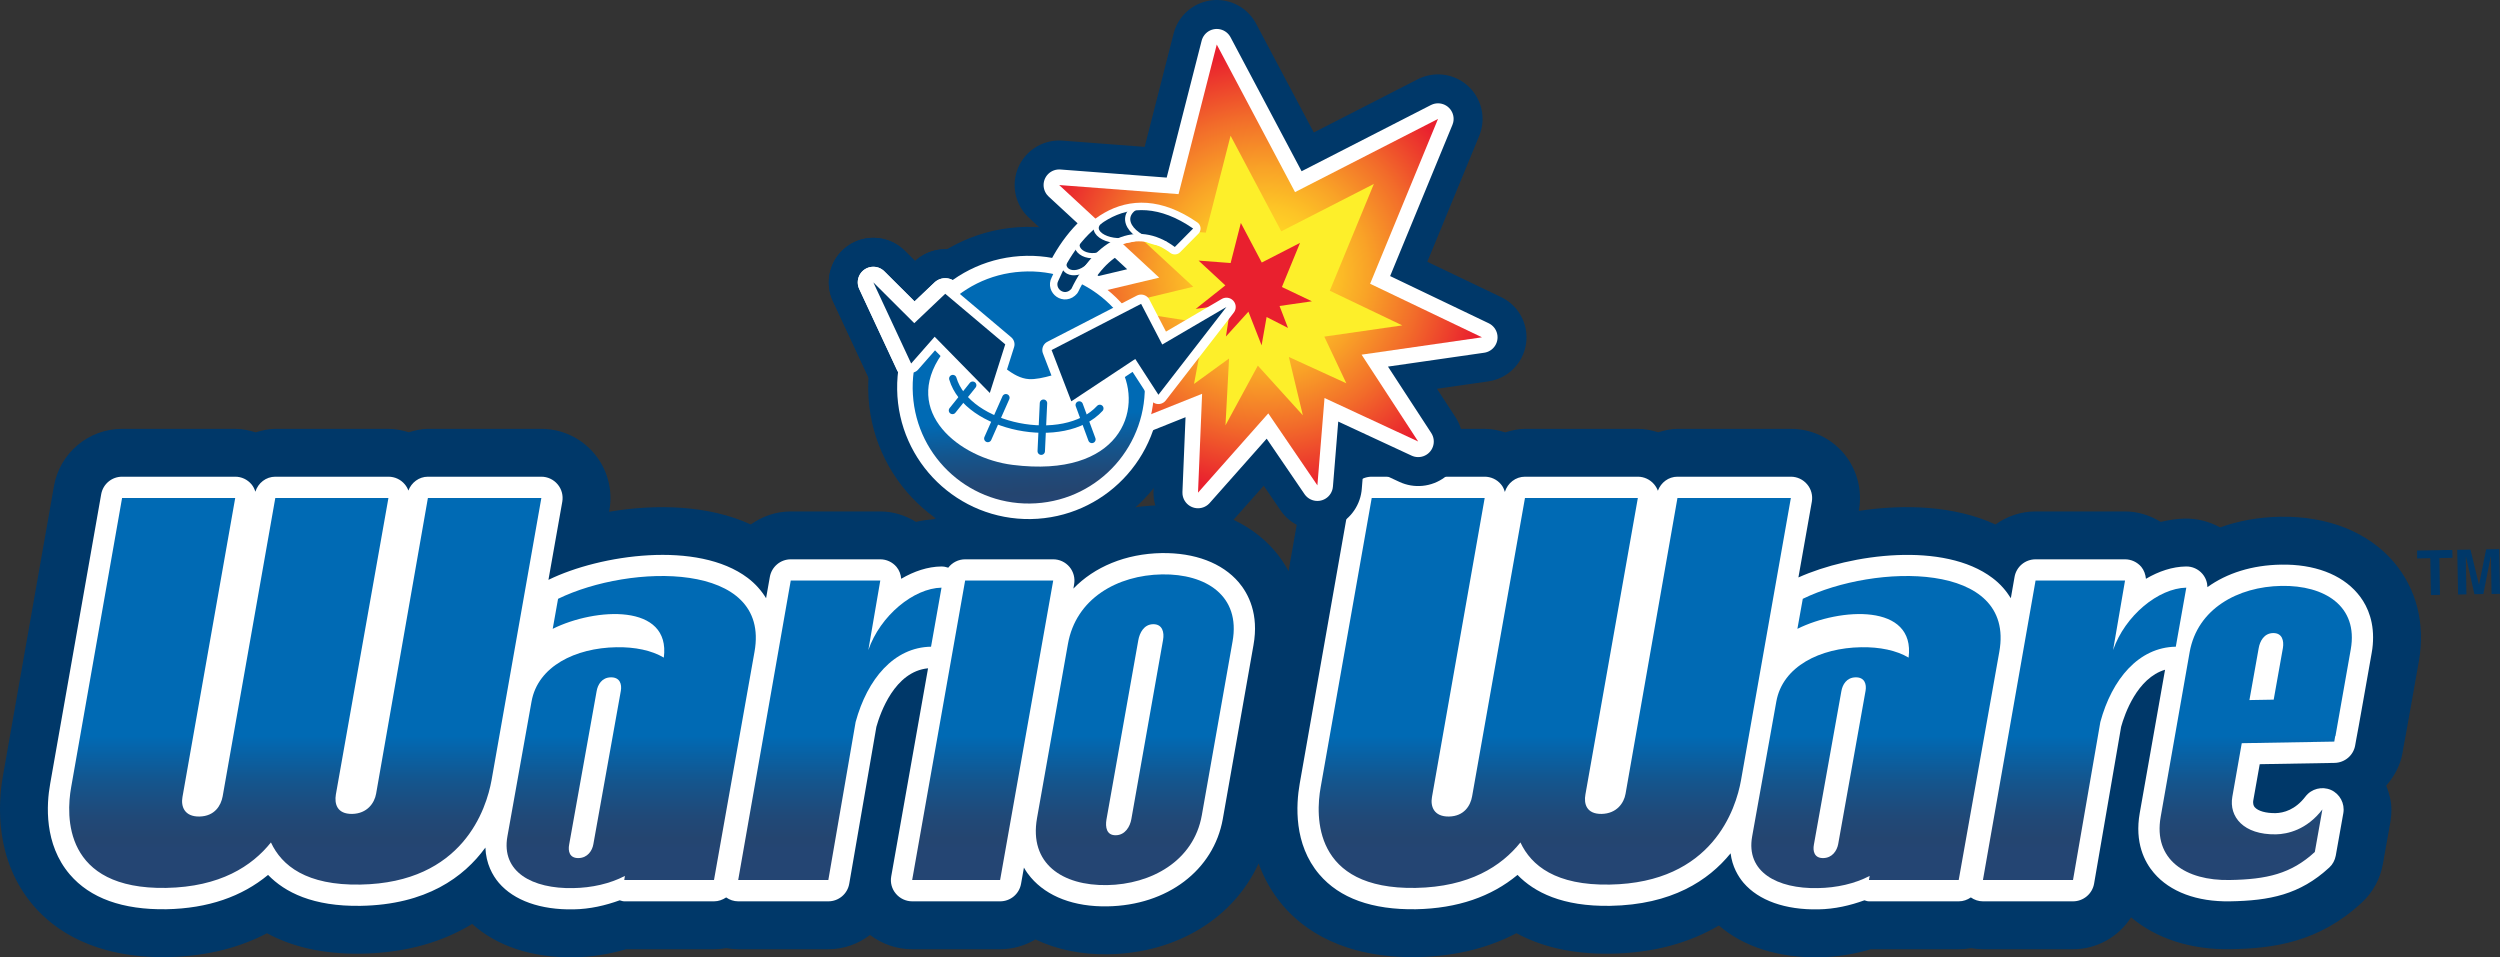
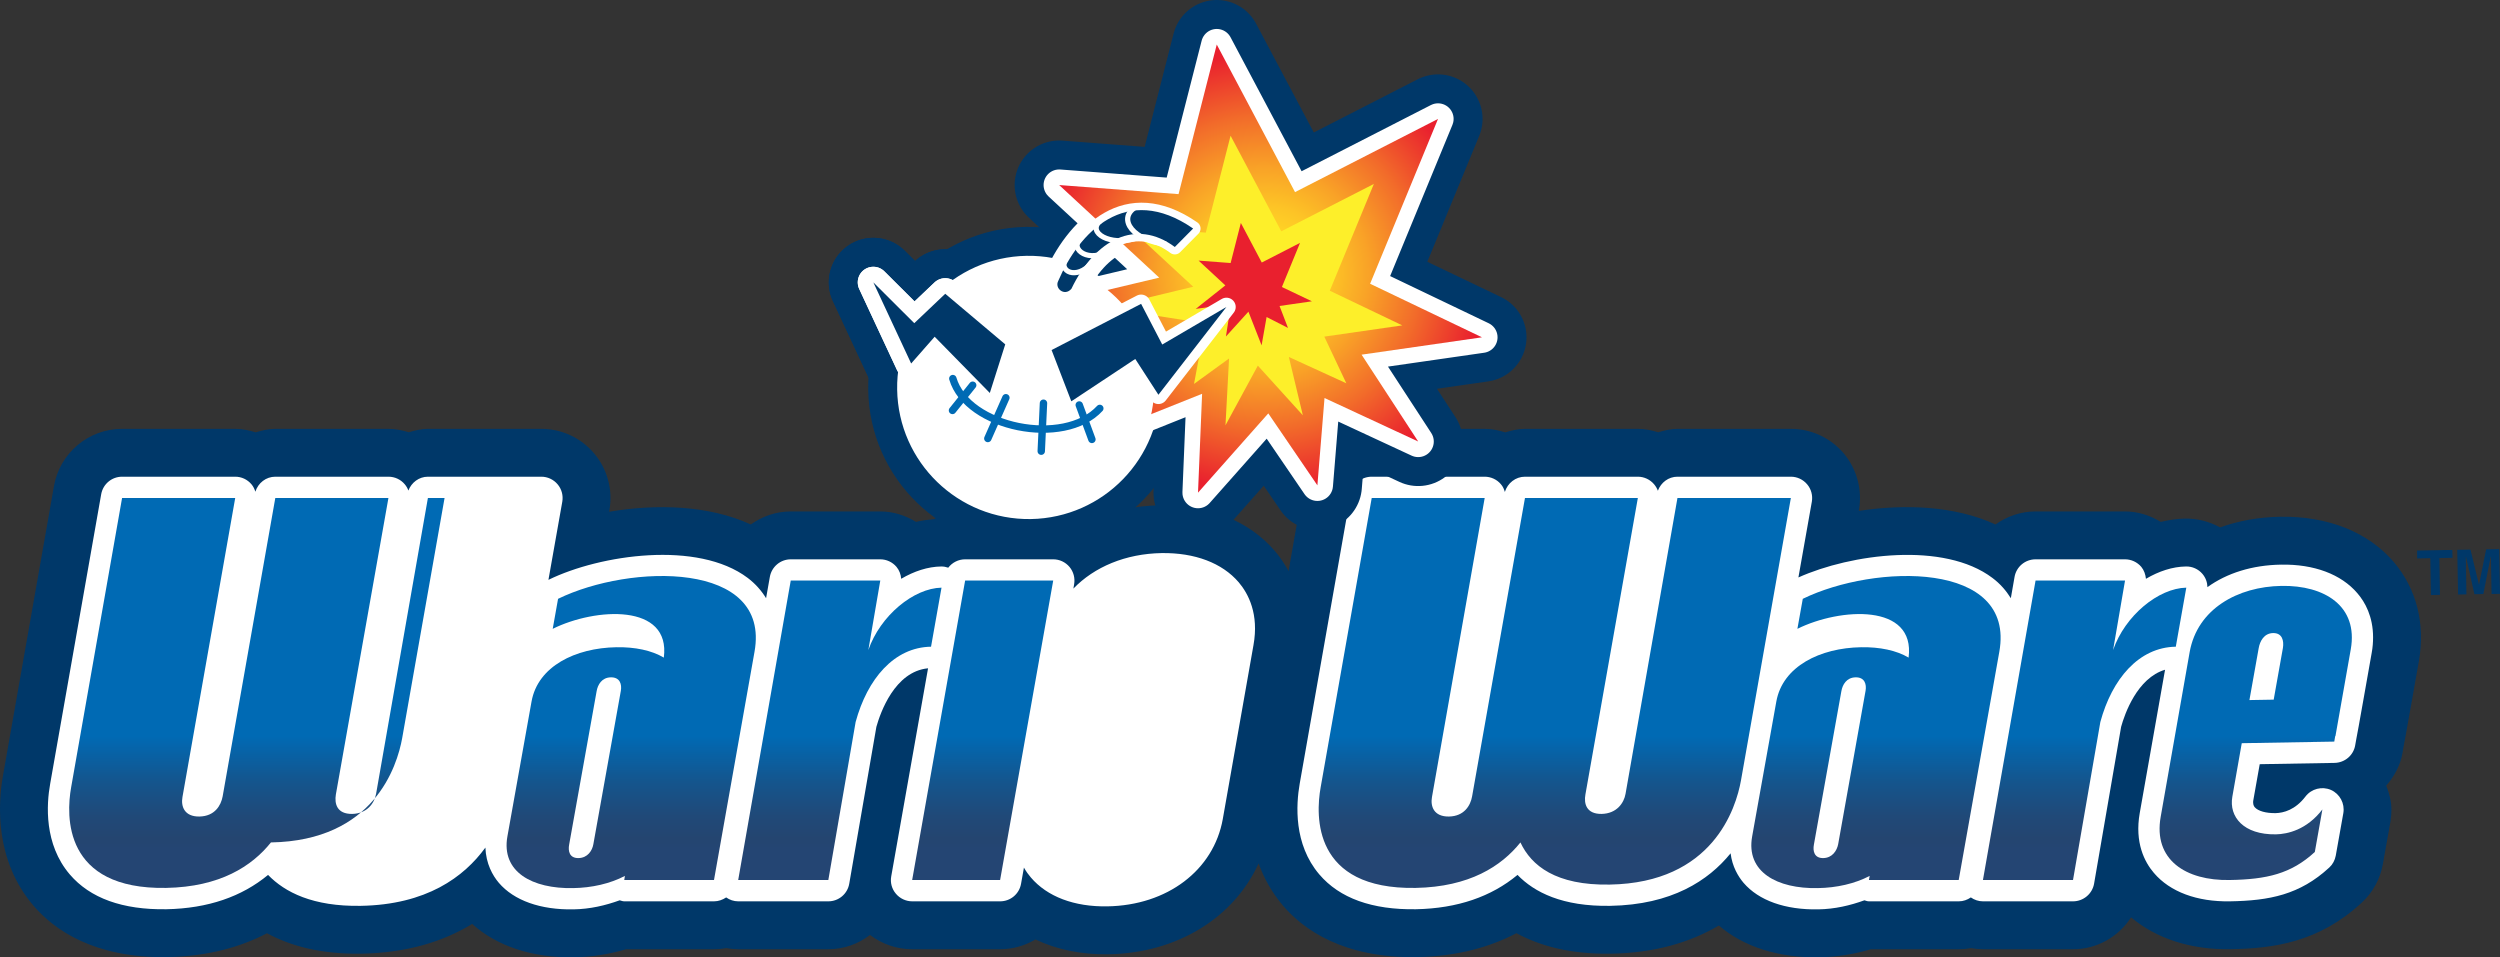
<svg xmlns="http://www.w3.org/2000/svg" xmlns:xlink="http://www.w3.org/1999/xlink" version="1.1" id="Layer_1" x="0px" y="0px" width="4698.629px" height="1799.186px" viewBox="0 0 4698.629 1799.186" enable-background="new 0 0 4698.629 1799.186" xml:space="preserve">
  <rect x="0" y="0" width="4698.629" height="1799.186" fill="#333333" stroke="none" />
  <g>
    <g>
      <path fill="#FFFFFF" d="M2181.297,1007.368c-67.871,1.101-126.422,25.878-165.653,66.698l1.408-8.211    c2.085-11.523-0.981-23.547-8.771-32.56c-7.48-9.01-18.764-14.284-30.658-14.284h-165.227c-12.812,0-24.332,6.136-31.64,15.762    c-4.28-1.478-8.76-2.395-13.305-2.275c-25.076,0.373-50.884,8.957-75.097,23.059c-0.677-8.094-3.498-16.064-8.824-22.38    c-7.601-9.01-18.833-14.165-30.539-14.165h-168.051c-19.368,0-35.927,13.926-39.297,33.115l-6.989,39.842    c-8.89-14.22-20.164-27.097-34.392-38.008c-93.93-70.875-277.371-43.653-373.684,3.428c-0.185,0-0.245,0.134-0.55,0.134    c14.649-83.11,25.872-146.753,25.872-146.753c2.088-11.614-1.044-23.536-8.706-32.517c-7.546-9.054-18.701-14.315-30.596-14.315    H803.737c-16.742,0-31.022,10.791-36.784,26.044c-1.595-4.25-3.807-8.264-6.748-11.729c-7.602-9.054-18.819-14.315-30.595-14.315    H517.172c-17.594,0-32.371,11.801-37.52,28.199c-1.47-4.97-3.858-9.809-7.23-13.884c-7.669-9.054-18.825-14.315-30.658-14.315    H229.448c-19.494,0-35.928,13.939-39.357,32.956l-95.769,543.506c-6.923,39.178-11.58,113.6,36.792,170.184    c38.128,44.826,99.317,66.901,181.597,65.425c78.042-1.342,141.498-23.483,190.729-64.376    c31.578,32.615,84.241,59.656,173.938,57.997c123.663-2.09,193.923-53.889,234.264-109.134    c1.043,30.421,13.486,52.123,25.197,65.969c28.265,33.237,78.169,51.021,140.213,49.852c31.086-0.376,59.906-7.297,86.628-16.987    c2.766,0.745,5.521,1.967,8.399,1.967h168.668c8.458,0,16.246-2.818,22.866-7.362c6.621,4.663,14.467,7.362,22.684,7.362h169.219    c19.494,0,35.987-13.98,39.297-33.236c0,0,50.152-289.985,50.948-294.531c7.232-26.234,34.394-103.734,96.988-109.926    l-69.091,390.849c-2.087,11.655,1.1,23.55,8.823,32.493c7.48,9.075,18.699,14.352,30.472,14.352h165.226    c19.311,0,35.935-13.926,39.244-32.983l5.394-30.406c4.228,7.228,8.402,13.424,12.931,18.565    c30.66,36.054,81.663,55.245,143.591,54.209c112.562-1.899,199.624-67.697,216.72-163.887c0-0.063,57.76-326.531,57.76-326.531    c10.43-58.311-9.252-96.255-27.777-117.967C2295.147,1025.88,2243.713,1006.385,2181.297,1007.368" />
      <path fill="#003869" d="M4499.16,1056.473c-48.252-56.465-123.972-86.754-213.477-85.251    c-40.588,0.612-78.609,7.669-113.18,20.026c-19.86-11.042-42.539-16.956-65.723-16.623c-15.2,0.25-30.473,2.645-45.738,6.258    c-20.225-12.359-43.098-19.654-67.141-19.654H3825.74c-28.012,0-53.885,9.236-75.291,24.49    c-76.447-35.215-170.742-38.644-256.944-25.528c0.06-1.007,0.305-1.716,0.305-1.716c6.556-37.858-3.743-76.635-28.38-106.101    c-24.772-29.369-61.135-46.379-99.575-46.379h-213.163c-12.572,0-24.537,3.005-36.241,6.472    c-12.266-3.839-25.011-6.472-38.19-6.472h-212.141c-12.88,0-25.248,2.952-37.022,6.66c-12.386-3.962-25.451-6.66-38.688-6.66    h-212.324c-63.321,0-117.225,45.186-128.13,107.353l-28.201,159.987c-7.111-13.114-15.394-25.632-25.201-37.152    c-48.744-57.292-125.13-88.07-214.646-86.636c-50.021,0.891-96.321,11.19-137.263,29.344    c-19.564-11.377-41.945-17.662-65.172-17.662h-165.547c-21.088,0-40.944,5.346-58.724,14.447    c-11.164,1.006-22.445,2.508-33.608,5.207c-19.973-12.359-43.151-19.654-67.126-19.654h-168.294    c-27.896,0-53.708,9.236-75.046,24.49c-79.212-36.476-177.8-38.87-266.323-23.905c0.365-1.9,0.612-3.338,0.612-3.338    c6.623-37.795-3.744-76.635-28.574-106.101c-24.643-29.369-61.004-46.379-99.383-46.379H804.222    c-12.444,0-24.455,3.005-35.927,6.406c-12.383-3.773-25.194-6.406-38.25-6.406H517.419c-12.75,0-24.949,2.952-36.842,6.593    c-12.388-3.895-25.264-6.593-38.506-6.593H229.448c-63.022,0-116.979,45.305-128.012,107.419l-95.765,543.97    c-9.748,54.619-15.331,159.39,56.896,244.377c38.869,45.545,114.156,99.191,251.859,97.051    c77.98-1.408,139.353-19.68,187.359-44.821c43.283,23.426,100.606,39.73,177.739,38.377    c84.91-1.462,153.516-22.685,207.896-55.907c46.539,41.992,113.73,64.133,192.205,62.655c33.78-0.487,66.34-6.002,97.176-15.08    h165.106c7.966,0,15.697-0.677,23.179-2.085c7.354,1.289,14.896,2.085,22.318,2.085h169.398c29.368,0,56.519-10.06,78.356-26.856    c22.616,17.287,50.323,26.856,79.205,26.856h165.291c24.213,0,46.659-6.754,66.458-18.394    c39.484,18.886,85.704,28.627,136.654,27.895c130.039-2.203,235.93-68.611,282.702-170.74    c9.738,26.792,24.16,53.638,45.559,78.965c38.802,45.545,114.03,99.191,251.856,97.051c77.866-1.408,139.11-19.68,187.181-44.94    c43.452,23.545,100.664,39.85,177.731,38.496c82.34-1.224,149.29-21.516,202.74-52.905    c46.356,39.911,111.962,60.998,188.472,59.653c33.847-0.487,66.457-6.002,97.301-15.08h164.979c8.037,0,15.82-0.677,23.36-2.085    c7.416,1.289,14.724,2.085,22.19,2.085h169.285c45.485,0,85.829-23.734,109.127-59.963    c47.455,39.976,112.254,61.184,187.238,59.896c80.318-1.408,165.846-12.812,246.223-87.483    c20.963-19.138,34.884-44.759,39.785-72.586l14.289-79.948c1.215-7.361,1.776-14.592,1.776-21.888    c0-15.879-3.866-31.03-9.751-45.436c14.725-17.224,26.245-37.159,30.47-60.69l1.665-10.304    c0.419,0.376,29.185-162.713,29.185-162.713C4558.566,1172.78,4541.837,1106.692,4499.16,1056.473" />
      <path fill="#FFFFFF" d="M2183.318,1039.492c-67.99,1.164-126.595,25.989-165.958,66.761l1.408-8.146    c2.021-11.534-1.105-23.548-8.705-32.626c-7.67-9.062-18.764-14.269-30.592-14.269h-165.547c-12.862,0-24.398,6.176-31.748,15.745    c-4.235-1.477-8.584-2.327-13.303-2.274c-25.075,0.32-50.95,8.891-75.109,23.124c-0.731-8.157-3.493-16-8.889-22.445    c-7.604-8.943-18.767-14.149-30.409-14.149h-168.294c-19.31,0-35.868,13.91-39.297,33.036l-7.058,40.041    c-8.763-14.29-20.226-27.285-34.453-38.076c-93.927-71.004-277.485-43.776-374.045,3.311c-0.188,0-0.435,0.184-0.554,0.239    c14.772-83.191,26.056-146.98,26.056-146.98c1.958-11.563-1.167-23.549-8.824-32.535c-7.61-9.102-18.825-14.309-30.539-14.309    H804.222c-16.736,0-30.836,10.881-36.725,26.061c-1.408-4.2-3.731-8.163-6.737-11.751c-7.607-9.102-18.763-14.309-30.715-14.309    H517.419c-17.533,0-32.306,11.801-37.462,28.199c-1.592-5.024-3.802-9.716-7.295-13.89c-7.664-9.102-18.7-14.309-30.591-14.309    H229.448c-19.434,0-35.928,13.887-39.294,33.104l-95.832,543.902c-7.107,39.242-11.647,113.679,36.792,170.451    c38.194,44.742,99.376,66.817,181.716,65.474c78.111-1.54,141.688-23.667,190.982-64.504    c31.574,32.625,84.295,59.602,174.178,58.127c123.597-2.14,193.984-54.075,234.263-109.504    c1.228,30.539,13.487,52.308,25.256,66.22c28.453,33.291,78.354,51.074,140.401,49.902c31.086-0.491,59.902-7.297,86.819-17.039    c2.818,0.73,5.388,1.955,8.521,1.955h168.657c8.339,0,16.129-2.816,22.874-7.352c6.558,4.654,14.403,7.352,22.623,7.352h169.398    c19.375,0,36.042-13.965,39.298-33.156c0,0,50.207-290.374,51.005-294.837c7.427-26.364,34.337-103.989,97.116-109.997    l-69.226,391.156c-2.07,11.642,1.051,23.486,8.84,32.613c7.6,9.01,18.882,14.221,30.528,14.221h165.291    c19.495,0,35.987-13.846,39.362-33.037l5.396-30.355c4.105,7.246,8.637,13.493,12.995,18.515    c30.659,36.054,81.598,55.429,143.832,54.324c112.628-1.831,199.616-67.811,216.909-163.934    c0-0.134,57.697-327.037,57.697-327.037c10.486-58.23-9.378-96.376-27.715-118.076    C2296.929,1058.016,2245.669,1038.641,2183.318,1039.492" />
      <path fill="#FFFFFF" d="M4430.55,1114.907c-30.342-35.631-81.479-54.819-143.338-53.701    c-54.443,0.848-102.021,15.995-138.436,42.3c-0.187-9.079-3.375-17.783-9.383-24.896c-7.723-9.071-19.12-14.229-31.018-13.926    c-25.195,0.32-50.947,8.891-75.165,23.124c-0.859-8.157-3.492-16-8.771-22.445c-7.669-8.943-18.812-14.149-30.539-14.149H3825.74    c-19.494,0-36.124,13.91-39.48,33.036l-6.991,40.041c-8.891-14.29-20.11-27.285-34.58-38.076    c-90.992-68.85-266.091-45.25-364.669-0.93c14.215-80.92,25.259-142.501,25.259-142.501c1.954-11.563-1.165-23.549-8.834-32.535    c-7.654-9.102-18.822-14.309-30.59-14.309h-213.163c-16.811,0-31.097,10.949-36.797,26.394c-1.595-4.414-4.041-8.496-7.048-12.084    c-7.669-9.102-18.879-14.309-30.587-14.309h-212.141c-17.718,0-32.68,12.009-37.821,28.689c-1.405-5.143-3.613-10.206-7.293-14.38    c-7.488-9.102-18.951-14.309-30.596-14.309h-212.324c-19.676,0-36.037,13.887-39.532,33.104l-95.833,543.902    c-6.864,39.242-11.587,113.679,36.839,170.451c38.146,44.742,99.271,66.817,181.734,65.474    c78.045-1.54,141.623-23.667,190.794-64.504c31.573,32.625,84.297,59.602,174.167,58.127    c115.695-1.967,184.808-47.575,226.309-98.713c3.188,24.958,14.027,43.229,24.332,55.429    c28.519,33.291,78.35,51.074,140.522,49.902c31.03-0.491,59.904-7.297,86.697-17.039c2.82,0.85,5.447,1.955,8.45,1.955h168.725    c8.58,0,16.249-2.816,22.817-7.352c6.611,4.654,14.471,7.352,22.733,7.352h169.285c19.422,0,36.224-13.965,39.599-33.156    c0,0,50.097-290.374,50.829-294.837c6.684-24.226,30.22-91.723,82.581-107.295c-14.774,83.627-47.572,269.266-47.572,269.266    c-9.813,55.667,8.957,92.093,26.735,112.812c30.153,35.311,80.799,54.261,142.658,53.211    c74.438-1.225,131.396-12.374,186.81-63.512c6.448-5.884,10.604-13.741,12.202-22.377l14.231-79.882    c3.122-18.156-6.511-36.171-23.36-43.655c-16.868-7.228-36.602-2.206-47.763,12.387c-19.254,25.247-41.264,30.896-56.22,31.269    c-18.27,0.239-32.86-3.937-39.17-11.099c-0.745-0.98-3.019-3.68-3.019-9.007c0-1.238,0-2.395,0.302-3.816    c0,0,6.824-38.617,12.081-68.052c43.235-0.8,140.775-2.448,140.775-2.448c19.238-0.425,35.5-14.22,38.685-33.223l1.831-10.312    c0.443,0,29.136-163.07,29.136-163.07c1.955-10.433,2.627-20.243,2.627-29.253    C4460.103,1158.799,4445.084,1131.706,4430.55,1114.907" />
      <g>
        <defs>
-           <path id="SVGID_1_" d="M804.222,935.939l-97.357,555.892c-3.062,17.356-16.676,37.343-45.062,37.887      c-28.691,0.308-33.472-19.241-30.534-36.667l98.776-557.112H517.419l-98.952,560.794c-3.187,17.291-14.897,37.277-43.527,37.89      c-28.631,0.488-35.13-19.244-32.009-36.653l99.141-562.031H229.448l-95.763,543.944      c-9.502,53.279-14.958,192.206,178.594,188.897c101.286-1.848,161.248-40.841,196.929-85.468      c20.292,43.645,66.581,81.04,167.924,79.205c193.492-3.309,237.023-142.796,246.709-196.189l93.618-530.389H804.222z" />
+           <path id="SVGID_1_" d="M804.222,935.939l-97.357,555.892c-3.062,17.356-16.676,37.343-45.062,37.887      c-28.691,0.308-33.472-19.241-30.534-36.667l98.776-557.112H517.419l-98.952,560.794c-3.187,17.291-14.897,37.277-43.527,37.89      c-28.631,0.488-35.13-19.244-32.009-36.653l99.141-562.031H229.448l-95.763,543.944      c-9.502,53.279-14.958,192.206,178.594,188.897c101.286-1.848,161.248-40.841,196.929-85.468      c193.492-3.309,237.023-142.796,246.709-196.189l93.618-530.389H804.222z" />
        </defs>
        <clipPath id="SVGID_2_">
          <use xlink:href="#SVGID_1_" overflow="visible" />
        </clipPath>
        <linearGradient id="SVGID_3_" gradientUnits="userSpaceOnUse" x1="1910.491" y1="1456.55" x2="1973.265" y2="1456.55" gradientTransform="matrix(0 -9.422 -9.422 0 14291.68 19596.457)">
          <stop offset="0" style="stop-color:#244573" />
          <stop offset="0.034" style="stop-color:#244570" />
          <stop offset="0.105" style="stop-color:#204978" />
          <stop offset="0.214" style="stop-color:#14558D" />
          <stop offset="0.348" style="stop-color:#0268B1" />
          <stop offset="0.359" style="stop-color:#006AB4" />
          <stop offset="1" style="stop-color:#006AB4" />
        </linearGradient>
        <rect x="118.727" y="935.939" clip-path="url(#SVGID_2_)" fill="url(#SVGID_3_)" width="898.731" height="736.15" />
      </g>
      <g>
        <defs>
          <polygon id="SVGID_4_" points="1714.365,1653.933 1813.924,1091.119 1979.471,1091.119 1879.656,1653.933     " />
        </defs>
        <clipPath id="SVGID_5_">
          <use xlink:href="#SVGID_4_" overflow="visible" />
        </clipPath>
        <linearGradient id="SVGID_6_" gradientUnits="userSpaceOnUse" x1="1910.396" y1="1322.977" x2="1973.198" y2="1322.977" gradientTransform="matrix(0 -9.422 -9.422 0 14311.557 19595.824)">
          <stop offset="0" style="stop-color:#244573" />
          <stop offset="0.034" style="stop-color:#244570" />
          <stop offset="0.105" style="stop-color:#204978" />
          <stop offset="0.214" style="stop-color:#14558D" />
          <stop offset="0.348" style="stop-color:#0268B1" />
          <stop offset="0.359" style="stop-color:#006AB4" />
          <stop offset="1" style="stop-color:#006AB4" />
        </linearGradient>
        <rect x="1714.365" y="1091.119" clip-path="url(#SVGID_5_)" fill="url(#SVGID_6_)" width="265.106" height="562.813" />
      </g>
      <g>
        <defs>
          <path id="SVGID_7_" d="M1632.02,1221.71l22.446-130.591h-168.294l-98.768,562.813h169.398l51.312-296.974      c22.004-80.747,72.039-140.406,141.74-141.507l19.684-110.981C1717.311,1105.523,1654.466,1156.832,1632.02,1221.71" />
        </defs>
        <clipPath id="SVGID_8_">
          <use xlink:href="#SVGID_7_" overflow="visible" />
        </clipPath>
        <linearGradient id="SVGID_9_" gradientUnits="userSpaceOnUse" x1="1910.396" y1="1351.016" x2="1973.198" y2="1351.016" gradientTransform="matrix(0 -9.422 -9.422 0 14307.283 19595.824)">
          <stop offset="0" style="stop-color:#244573" />
          <stop offset="0.034" style="stop-color:#244570" />
          <stop offset="0.105" style="stop-color:#204978" />
          <stop offset="0.214" style="stop-color:#14558D" />
          <stop offset="0.348" style="stop-color:#0268B1" />
          <stop offset="0.359" style="stop-color:#006AB4" />
          <stop offset="1" style="stop-color:#006AB4" />
        </linearGradient>
        <rect x="1387.405" y="1091.119" clip-path="url(#SVGID_8_)" fill="url(#SVGID_9_)" width="382.134" height="562.813" />
      </g>
      <g>
        <defs>
          <path id="SVGID_10_" d="M1166.869,1298.22l-51.68,288.404c-2.021,12.015-10.672,25.741-27.897,26.113      c-17.288,0.238-19.868-13.368-17.593-25.383l51.623-288.273c2.021-12.144,9.747-25.754,26.664-26.059      C1165.341,1272.715,1168.897,1286.208,1166.869,1298.22 M1048.848,1125.444l-10.055,56.412      c79.949-39.788,222.19-48.56,208.822,54.077c-22.874-13.611-54.322-20.122-89.205-19.5      c-76.887,1.344-147.513,35.685-159.404,102.023l-45.369,253.575c-11.896,66.577,46.531,98.647,123.542,97.105      c35.064-0.546,69.278-8.267,97.29-22.924c-0.854,5.021-1.219,7.719-1.219,7.719h168.657c0,0,50.027-282.633,76.147-428.914      C1448.896,1053.59,1184.405,1059.354,1048.848,1125.444" />
        </defs>
        <clipPath id="SVGID_11_">
          <use xlink:href="#SVGID_10_" overflow="visible" />
        </clipPath>
        <linearGradient id="SVGID_12_" gradientUnits="userSpaceOnUse" x1="1910.455" y1="1391.017" x2="1973.223" y2="1391.017" gradientTransform="matrix(0 -9.422 -9.422 0 14301.33 19596.277)">
          <stop offset="0" style="stop-color:#244573" />
          <stop offset="0.034" style="stop-color:#244570" />
          <stop offset="0.105" style="stop-color:#204978" />
          <stop offset="0.214" style="stop-color:#14558D" />
          <stop offset="0.348" style="stop-color:#0268B1" />
          <stop offset="0.359" style="stop-color:#006AB4" />
          <stop offset="1" style="stop-color:#006AB4" />
        </linearGradient>
        <rect x="941.741" y="1053.59" clip-path="url(#SVGID_11_)" fill="url(#SVGID_12_)" width="507.155" height="617.09" />
      </g>
      <g>
        <defs>
          <path id="SVGID_13_" d="M3971.467,1221.71l22.435-130.591H3825.74l-98.9,562.813h169.285l51.373-296.974      c21.886-80.747,72.157-140.406,141.81-141.507l19.735-110.981C4056.748,1105.523,3993.902,1156.832,3971.467,1221.71" />
        </defs>
        <clipPath id="SVGID_14_">
          <use xlink:href="#SVGID_13_" overflow="visible" />
        </clipPath>
        <linearGradient id="SVGID_15_" gradientUnits="userSpaceOnUse" x1="1910.396" y1="1106.662" x2="1973.198" y2="1106.662" gradientTransform="matrix(0 -9.422 -9.422 0 14344.541 19595.824)">
          <stop offset="0" style="stop-color:#244573" />
          <stop offset="0.034" style="stop-color:#244570" />
          <stop offset="0.105" style="stop-color:#204978" />
          <stop offset="0.214" style="stop-color:#14558D" />
          <stop offset="0.348" style="stop-color:#0268B1" />
          <stop offset="0.359" style="stop-color:#006AB4" />
          <stop offset="1" style="stop-color:#006AB4" />
        </linearGradient>
        <rect x="3726.839" y="1091.119" clip-path="url(#SVGID_14_)" fill="url(#SVGID_15_)" width="382.203" height="562.813" />
      </g>
      <g>
        <defs>
          <path id="SVGID_16_" d="M3506.25,1298.22l-51.496,288.404c-2.338,12.015-10.854,25.741-28.012,26.113      c-17.118,0.238-19.869-13.368-17.595-25.383l51.62-288.273c2.084-12.144,9.614-25.754,26.787-26.059      C3504.775,1272.715,3508.336,1286.208,3506.25,1298.22 M3388.232,1125.444l-10.118,56.412      c80.071-39.788,222.188-48.56,209,54.077c-22.797-13.611-54.431-20.122-89.378-19.5      c-76.767,1.344-147.271,35.685-159.221,102.023l-45.435,253.575c-11.948,66.577,46.659,98.647,123.482,97.105      c35.187-0.546,69.398-8.267,97.41-22.924c-0.914,5.021-1.409,7.719-1.409,7.719h168.725c0,0,50.147-282.633,76.325-428.914      C3788.343,1053.59,3523.726,1059.354,3388.232,1125.444" />
        </defs>
        <clipPath id="SVGID_17_">
          <use xlink:href="#SVGID_16_" overflow="visible" />
        </clipPath>
        <linearGradient id="SVGID_18_" gradientUnits="userSpaceOnUse" x1="1910.455" y1="1146.677" x2="1973.223" y2="1146.677" gradientTransform="matrix(0 -9.422 -9.422 0 14338.596 19596.277)">
          <stop offset="0" style="stop-color:#244573" />
          <stop offset="0.034" style="stop-color:#244570" />
          <stop offset="0.105" style="stop-color:#204978" />
          <stop offset="0.214" style="stop-color:#14558D" />
          <stop offset="0.348" style="stop-color:#0268B1" />
          <stop offset="0.359" style="stop-color:#006AB4" />
          <stop offset="1" style="stop-color:#006AB4" />
        </linearGradient>
        <rect x="3281.132" y="1053.59" clip-path="url(#SVGID_17_)" fill="url(#SVGID_18_)" width="507.211" height="617.09" />
      </g>
      <g>
        <defs>
          <path id="SVGID_19_" d="M2185.896,1202.763l-59.594,336.777c-2.39,13.911-11.587,29.979-29.127,30.272      c-17.717,0.372-19.986-15.444-17.649-29.544l59.829-336.83c2.46-13.926,10.483-29.927,27.907-30.285      C2184.976,1172.899,2188.473,1188.717,2185.896,1202.763 M2183.992,1079.531c-83.934,1.408-161.983,45.3-176.933,131.14      l-58.008,326.835c-15.256,85.65,47.576,127.337,131.511,125.996c82.952-1.356,162.899-45.248,178.172-131.138l57.805-326.784      C2331.876,1119.81,2266.758,1078.243,2183.992,1079.531" />
        </defs>
        <clipPath id="SVGID_20_">
          <use xlink:href="#SVGID_19_" overflow="visible" />
        </clipPath>
        <linearGradient id="SVGID_21_" gradientUnits="userSpaceOnUse" x1="1910.439" y1="1293.11" x2="1973.215" y2="1293.11" gradientTransform="matrix(0 -9.423 -9.423 0 14317.422 19597.883)">
          <stop offset="0" style="stop-color:#244573" />
          <stop offset="0.034" style="stop-color:#244570" />
          <stop offset="0.105" style="stop-color:#204978" />
          <stop offset="0.214" style="stop-color:#14558D" />
          <stop offset="0.348" style="stop-color:#0268B1" />
          <stop offset="0.359" style="stop-color:#006AB4" />
          <stop offset="1" style="stop-color:#006AB4" />
        </linearGradient>
-         <rect x="1933.795" y="1078.243" clip-path="url(#SVGID_20_)" fill="url(#SVGID_21_)" width="398.081" height="586.6" />
      </g>
      <g>
        <defs>
          <path id="SVGID_22_" d="M4290.65,1217.658l-17.348,97.291l-45.611,0.796l17.338-97.17c2.208-13.302,9.994-28.441,27.23-28.758      C4289.538,1189.579,4292.722,1204.409,4290.65,1217.658 M4287.822,1101.165c-81.9,1.356-157.93,43.042-172.451,124.349      l-54.449,309.548c-14.404,81.104,47.455,120.348,129.427,118.871c69.89-1.101,115.815-11.641,160.255-52.716l14.229-79.951      c-29.489,38.501-65.541,46.342-87.177,46.834c-61.247,1.049-88.664-33.158-82.102-70.62l17.722-100.681l173.877-3.006      l1.707-10.296h0.492l28.822-163.262C4432.448,1139.053,4368.822,1099.704,4287.822,1101.165" />
        </defs>
        <clipPath id="SVGID_23_">
          <use xlink:href="#SVGID_22_" overflow="visible" />
        </clipPath>
        <linearGradient id="SVGID_24_" gradientUnits="userSpaceOnUse" x1="1910.495" y1="1073.047" x2="1973.255" y2="1073.047" gradientTransform="matrix(0 -9.42 -9.42 0 14347.697 19592.723)">
          <stop offset="0" style="stop-color:#244573" />
          <stop offset="0.034" style="stop-color:#244570" />
          <stop offset="0.105" style="stop-color:#204978" />
          <stop offset="0.214" style="stop-color:#14558D" />
          <stop offset="0.348" style="stop-color:#0268B1" />
          <stop offset="0.359" style="stop-color:#006AB4" />
          <stop offset="1" style="stop-color:#006AB4" />
        </linearGradient>
        <rect x="4046.517" y="1099.704" clip-path="url(#SVGID_23_)" fill="url(#SVGID_24_)" width="385.931" height="555.705" />
      </g>
      <g>
        <defs>
          <path id="SVGID_25_" d="M3152.691,935.939l-97.542,555.892c-2.953,17.356-16.563,37.343-45.133,37.887      c-28.452,0.308-33.543-19.241-30.286-36.667l98.529-557.112h-212.141l-99.376,560.794c-3.007,17.291-14.847,37.277-43.351,37.89      c-28.626,0.488-35.255-19.244-32.067-36.653l99.084-562.031h-212.324l-95.999,543.944      c-9.566,53.279-15.034,192.206,178.525,188.897c101.229-1.848,161.241-40.841,196.985-85.468      c20.366,43.645,66.585,81.04,167.876,79.205c193.545-3.309,237.199-142.796,246.699-196.189l93.683-530.389H3152.691z" />
        </defs>
        <clipPath id="SVGID_26_">
          <use xlink:href="#SVGID_25_" overflow="visible" />
        </clipPath>
        <linearGradient id="SVGID_27_" gradientUnits="userSpaceOnUse" x1="1910.491" y1="1211.277" x2="1973.265" y2="1211.277" gradientTransform="matrix(0 -9.422 -9.422 0 14329.086 19596.457)">
          <stop offset="0" style="stop-color:#244573" />
          <stop offset="0.034" style="stop-color:#244570" />
          <stop offset="0.105" style="stop-color:#204978" />
          <stop offset="0.214" style="stop-color:#14558D" />
          <stop offset="0.348" style="stop-color:#0268B1" />
          <stop offset="0.359" style="stop-color:#006AB4" />
          <stop offset="1" style="stop-color:#006AB4" />
        </linearGradient>
        <rect x="2467.051" y="935.939" clip-path="url(#SVGID_26_)" fill="url(#SVGID_27_)" width="898.803" height="736.15" />
      </g>
    </g>
    <g>
      <defs>
        <path id="SVGID_28_" d="M2151.319,724.583c1.959,120.4-93.949,219.606-214.309,221.669     c-120.349,1.893-219.594-94.141-221.556-214.426c-1.938-120.291,93.969-219.607,214.317-221.722     C2050.118,508.145,2149.422,604.291,2151.319,724.583" />
      </defs>
      <clipPath id="SVGID_29_">
        <use xlink:href="#SVGID_28_" overflow="visible" />
      </clipPath>
      <radialGradient id="SVGID_30_" cx="1952.002" cy="1257.958" r="58.84" gradientTransform="matrix(26.157 -0.445 -0.445 -26.157 -49088.023 34838.359)" gradientUnits="userSpaceOnUse">
        <stop offset="0" style="stop-color:#7FA2D4" />
        <stop offset="0.242" style="stop-color:#7FA2D4" />
        <stop offset="0.579" style="stop-color:#5D92CA" />
        <stop offset="0.837" style="stop-color:#4084C2" />
        <stop offset="0.885" style="stop-color:#317EBF" />
        <stop offset="0.976" style="stop-color:#0B6FB6" />
        <stop offset="1" style="stop-color:#006AB4" />
      </radialGradient>
      <polygon clip-path="url(#SVGID_29_)" fill="url(#SVGID_30_)" points="1706.035,508.256 2153.169,500.668 2160.758,948.042     1713.625,955.622   " />
    </g>
    <g>
      <defs>
        <polygon id="SVGID_31_" points="1976.4,657.875 2013.492,754.246 2133.671,674.666 2177.199,741.95 2305.024,576.924      2184.388,647.528 2144.65,571.052    " />
      </defs>
      <clipPath id="SVGID_32_">
        <use xlink:href="#SVGID_31_" overflow="visible" />
      </clipPath>
      <radialGradient id="SVGID_33_" cx="1951.989" cy="1257.999" r="58.887" gradientTransform="matrix(26.174 -0.445 -0.445 -26.174 -49121.336 34860.332)" gradientUnits="userSpaceOnUse">
        <stop offset="0" style="stop-color:#7FA2D4" />
        <stop offset="0.242" style="stop-color:#7FA2D4" />
        <stop offset="0.579" style="stop-color:#5D92CA" />
        <stop offset="0.837" style="stop-color:#4084C2" />
        <stop offset="0.885" style="stop-color:#317EBF" />
        <stop offset="0.976" style="stop-color:#0B6FB6" />
        <stop offset="1" style="stop-color:#006AB4" />
      </radialGradient>
      <polygon clip-path="url(#SVGID_32_)" fill="url(#SVGID_33_)" points="1973.296,571.109 2304.922,565.468 2308.129,754.14     1976.508,759.771   " />
    </g>
    <g>
      <defs>
        <polygon id="SVGID_34_" points="1889.294,647.182 1860.309,738.555 1756.638,632.861 1712.466,683.181 1641.395,530.683      1718.336,607.402 1776.528,552.128    " />
      </defs>
      <clipPath id="SVGID_35_">
        <use xlink:href="#SVGID_34_" overflow="visible" />
      </clipPath>
      <radialGradient id="SVGID_36_" cx="1951.961" cy="1257.983" r="58.92" gradientTransform="matrix(26.171 -0.445 -0.445 -26.171 -49115.512 34856.457)" gradientUnits="userSpaceOnUse">
        <stop offset="0" style="stop-color:#7FA2D4" />
        <stop offset="0.242" style="stop-color:#7FA2D4" />
        <stop offset="0.579" style="stop-color:#5D92CA" />
        <stop offset="0.837" style="stop-color:#4084C2" />
        <stop offset="0.885" style="stop-color:#317EBF" />
        <stop offset="0.976" style="stop-color:#0B6FB6" />
        <stop offset="1" style="stop-color:#006AB4" />
      </radialGradient>
      <polygon clip-path="url(#SVGID_35_)" fill="url(#SVGID_36_)" points="1637.832,530.683 1889.178,526.427 1892.792,738.494     1641.456,742.755   " />
    </g>
    <g>
      <defs>
        <polygon id="SVGID_37_" points="1976.4,657.875 2013.492,754.246 2133.671,674.666 2177.199,741.95 2305.024,576.924      2184.388,647.528 2144.65,571.052    " />
      </defs>
      <clipPath id="SVGID_38_">
        <use xlink:href="#SVGID_37_" overflow="visible" />
      </clipPath>
      <radialGradient id="SVGID_39_" cx="1951.989" cy="1257.999" r="58.887" gradientTransform="matrix(26.174 -0.445 -0.445 -26.174 -49121.336 34860.332)" gradientUnits="userSpaceOnUse">
        <stop offset="0" style="stop-color:#7FA2D4" />
        <stop offset="0.242" style="stop-color:#7FA2D4" />
        <stop offset="0.579" style="stop-color:#5D92CA" />
        <stop offset="0.837" style="stop-color:#4084C2" />
        <stop offset="0.885" style="stop-color:#317EBF" />
        <stop offset="0.976" style="stop-color:#0B6FB6" />
        <stop offset="1" style="stop-color:#006AB4" />
      </radialGradient>
      <polygon clip-path="url(#SVGID_38_)" fill="url(#SVGID_39_)" points="1973.296,571.109 2304.922,565.468 2308.129,754.14     1976.508,759.771   " />
    </g>
    <g>
      <defs>
        <polygon id="SVGID_40_" points="1889.294,647.182 1860.309,738.555 1756.638,632.861 1712.466,683.181 1641.395,530.683      1718.336,607.402 1776.528,552.128    " />
      </defs>
      <clipPath id="SVGID_41_">
        <use xlink:href="#SVGID_40_" overflow="visible" />
      </clipPath>
      <radialGradient id="SVGID_42_" cx="1951.961" cy="1257.983" r="58.92" gradientTransform="matrix(26.171 -0.445 -0.445 -26.171 -49115.512 34856.457)" gradientUnits="userSpaceOnUse">
        <stop offset="0" style="stop-color:#7FA2D4" />
        <stop offset="0.242" style="stop-color:#7FA2D4" />
        <stop offset="0.579" style="stop-color:#5D92CA" />
        <stop offset="0.837" style="stop-color:#4084C2" />
        <stop offset="0.885" style="stop-color:#317EBF" />
        <stop offset="0.976" style="stop-color:#0B6FB6" />
        <stop offset="1" style="stop-color:#006AB4" />
      </radialGradient>
      <polygon clip-path="url(#SVGID_41_)" fill="url(#SVGID_42_)" points="1637.832,530.683 1889.178,526.427 1892.792,738.494     1641.456,742.755   " />
    </g>
    <g>
      <defs>
        <polygon id="SVGID_43_" points="2475.972,912.204 2383.693,776.908 2251.6,925.953 2259.298,740.098 2099.792,803.878      2217.396,654.086 1937.129,579.213 2178.69,521.835 1990.654,347.771 2215.021,364.854 2286.839,83.7 2433.937,361.062      2702.704,223.486 2575.05,533.321 2785.282,633.954 2559.024,666.562 2665.436,829.802 2489.373,748.039    " />
      </defs>
      <clipPath id="SVGID_44_">
        <use xlink:href="#SVGID_43_" overflow="visible" />
      </clipPath>
      <radialGradient id="SVGID_45_" cx="1952.001" cy="1257.939" r="58.916" gradientTransform="matrix(26.163 -0.445 -0.445 -26.163 -49100.172 34846.383)" gradientUnits="userSpaceOnUse">
        <stop offset="0" style="stop-color:#7FA2D4" />
        <stop offset="0.242" style="stop-color:#7FA2D4" />
        <stop offset="0.579" style="stop-color:#5D92CA" />
        <stop offset="0.837" style="stop-color:#4084C2" />
        <stop offset="0.885" style="stop-color:#317EBF" />
        <stop offset="0.976" style="stop-color:#0B6FB6" />
        <stop offset="1" style="stop-color:#006AB4" />
      </radialGradient>
      <polygon clip-path="url(#SVGID_44_)" fill="url(#SVGID_45_)" points="1922.807,83.923 2785.043,69.268 2799.598,925.726     1937.365,940.444   " />
    </g>
    <g>
      <defs>
        <polygon id="SVGID_46_" points="2475.972,912.204 2383.693,776.908 2251.6,925.953 2259.298,740.098 2099.792,803.878      2217.396,654.086 1937.129,579.213 2178.69,521.835 1990.654,347.771 2215.021,364.854 2286.839,83.7 2433.937,361.062      2702.704,223.486 2575.05,533.321 2785.282,633.954 2559.024,666.562 2665.436,829.802 2489.373,748.039    " />
      </defs>
      <clipPath id="SVGID_47_">
        <use xlink:href="#SVGID_46_" overflow="visible" />
      </clipPath>
      <radialGradient id="SVGID_48_" cx="1952.001" cy="1257.939" r="58.916" gradientTransform="matrix(26.163 -0.445 -0.445 -26.163 -49100.172 34846.383)" gradientUnits="userSpaceOnUse">
        <stop offset="0" style="stop-color:#7FA2D4" />
        <stop offset="0.242" style="stop-color:#7FA2D4" />
        <stop offset="0.579" style="stop-color:#5D92CA" />
        <stop offset="0.837" style="stop-color:#4084C2" />
        <stop offset="0.885" style="stop-color:#317EBF" />
        <stop offset="0.976" style="stop-color:#0B6FB6" />
        <stop offset="1" style="stop-color:#006AB4" />
      </radialGradient>
      <polygon clip-path="url(#SVGID_47_)" fill="url(#SVGID_48_)" points="1922.807,83.923 2785.043,69.268 2799.598,925.726     1937.365,940.444   " />
    </g>
    <g>
      <defs>
        <path id="SVGID_49_" d="M2151.319,724.583c1.959,120.4-93.949,219.606-214.309,221.669     c-120.349,1.893-219.594-94.141-221.556-214.426c-1.938-120.291,93.969-219.607,214.317-221.722     C2050.118,508.145,2149.422,604.291,2151.319,724.583" />
      </defs>
      <clipPath id="SVGID_50_">
        <use xlink:href="#SVGID_49_" overflow="visible" />
      </clipPath>
      <radialGradient id="SVGID_51_" cx="1952.002" cy="1257.958" r="58.84" gradientTransform="matrix(26.157 -0.445 -0.445 -26.157 -49088.023 34838.359)" gradientUnits="userSpaceOnUse">
        <stop offset="0" style="stop-color:#7FA2D4" />
        <stop offset="0.242" style="stop-color:#7FA2D4" />
        <stop offset="0.579" style="stop-color:#5D92CA" />
        <stop offset="0.837" style="stop-color:#4084C2" />
        <stop offset="0.885" style="stop-color:#317EBF" />
        <stop offset="0.976" style="stop-color:#0B6FB6" />
        <stop offset="1" style="stop-color:#006AB4" />
      </radialGradient>
      <polygon clip-path="url(#SVGID_50_)" fill="url(#SVGID_51_)" points="1706.035,508.256 2153.169,500.668 2160.758,948.042     1713.625,955.622   " />
    </g>
    <g>
      <defs>
        <polygon id="SVGID_52_" points="1976.4,657.875 2013.492,754.246 2133.671,674.666 2177.199,741.95 2305.024,576.924      2184.388,647.528 2144.65,571.052    " />
      </defs>
      <clipPath id="SVGID_53_">
        <use xlink:href="#SVGID_52_" overflow="visible" />
      </clipPath>
      <radialGradient id="SVGID_54_" cx="1951.989" cy="1257.999" r="58.887" gradientTransform="matrix(26.174 -0.445 -0.445 -26.174 -49121.336 34860.332)" gradientUnits="userSpaceOnUse">
        <stop offset="0" style="stop-color:#7FA2D4" />
        <stop offset="0.242" style="stop-color:#7FA2D4" />
        <stop offset="0.579" style="stop-color:#5D92CA" />
        <stop offset="0.837" style="stop-color:#4084C2" />
        <stop offset="0.885" style="stop-color:#317EBF" />
        <stop offset="0.976" style="stop-color:#0B6FB6" />
        <stop offset="1" style="stop-color:#006AB4" />
      </radialGradient>
      <polygon clip-path="url(#SVGID_53_)" fill="url(#SVGID_54_)" points="1973.296,571.109 2304.922,565.468 2308.129,754.14     1976.508,759.771   " />
    </g>
    <g>
      <defs>
        <polygon id="SVGID_55_" points="1889.294,647.182 1860.309,738.555 1756.638,632.861 1712.466,683.181 1641.395,530.683      1718.336,607.402 1776.528,552.128    " />
      </defs>
      <clipPath id="SVGID_56_">
        <use xlink:href="#SVGID_55_" overflow="visible" />
      </clipPath>
      <radialGradient id="SVGID_57_" cx="1951.961" cy="1257.983" r="58.92" gradientTransform="matrix(26.171 -0.445 -0.445 -26.171 -49115.512 34856.457)" gradientUnits="userSpaceOnUse">
        <stop offset="0" style="stop-color:#7FA2D4" />
        <stop offset="0.242" style="stop-color:#7FA2D4" />
        <stop offset="0.579" style="stop-color:#5D92CA" />
        <stop offset="0.837" style="stop-color:#4084C2" />
        <stop offset="0.885" style="stop-color:#317EBF" />
        <stop offset="0.976" style="stop-color:#0B6FB6" />
        <stop offset="1" style="stop-color:#006AB4" />
      </radialGradient>
-       <polygon clip-path="url(#SVGID_56_)" fill="url(#SVGID_57_)" points="1637.832,530.683 1889.178,526.427 1892.792,738.494     1641.456,742.755   " />
    </g>
    <g>
      <defs>
        <polygon id="SVGID_58_" points="1976.4,657.875 2013.492,754.246 2133.671,674.666 2177.199,741.95 2305.024,576.924      2184.388,647.528 2144.65,571.052    " />
      </defs>
      <clipPath id="SVGID_59_">
        <use xlink:href="#SVGID_58_" overflow="visible" />
      </clipPath>
      <radialGradient id="SVGID_60_" cx="1951.989" cy="1257.999" r="58.887" gradientTransform="matrix(26.174 -0.445 -0.445 -26.174 -49121.336 34860.332)" gradientUnits="userSpaceOnUse">
        <stop offset="0" style="stop-color:#7FA2D4" />
        <stop offset="0.242" style="stop-color:#7FA2D4" />
        <stop offset="0.579" style="stop-color:#5D92CA" />
        <stop offset="0.837" style="stop-color:#4084C2" />
        <stop offset="0.885" style="stop-color:#317EBF" />
        <stop offset="0.976" style="stop-color:#0B6FB6" />
        <stop offset="1" style="stop-color:#006AB4" />
      </radialGradient>
      <polygon clip-path="url(#SVGID_59_)" fill="url(#SVGID_60_)" points="1973.296,571.109 2304.922,565.468 2308.129,754.14     1976.508,759.771   " />
    </g>
    <g>
      <defs>
        <polygon id="SVGID_61_" points="1889.294,647.182 1860.309,738.555 1756.638,632.861 1712.466,683.181 1641.395,530.683      1718.336,607.402 1776.528,552.128    " />
      </defs>
      <clipPath id="SVGID_62_">
        <use xlink:href="#SVGID_61_" overflow="visible" />
      </clipPath>
      <radialGradient id="SVGID_63_" cx="1951.961" cy="1257.983" r="58.92" gradientTransform="matrix(26.171 -0.445 -0.445 -26.171 -49115.512 34856.457)" gradientUnits="userSpaceOnUse">
        <stop offset="0" style="stop-color:#7FA2D4" />
        <stop offset="0.242" style="stop-color:#7FA2D4" />
        <stop offset="0.579" style="stop-color:#5D92CA" />
        <stop offset="0.837" style="stop-color:#4084C2" />
        <stop offset="0.885" style="stop-color:#317EBF" />
        <stop offset="0.976" style="stop-color:#0B6FB6" />
        <stop offset="1" style="stop-color:#006AB4" />
      </radialGradient>
      <polygon clip-path="url(#SVGID_62_)" fill="url(#SVGID_63_)" points="1637.832,530.683 1889.178,526.427 1892.792,738.494     1641.456,742.755   " />
    </g>
    <g>
      <defs>
        <path id="SVGID_64_" d="M1988.986,527.813c38.533-89.94,126.624-185.962,253.419-98.325l-34.386,34.725     c-73.026-54.39-149.854-14.263-194.35,78.549C2000.952,557.712,1981.35,542.123,1988.986,527.813" />
      </defs>
      <clipPath id="SVGID_65_">
        <use xlink:href="#SVGID_64_" overflow="visible" />
      </clipPath>
      <radialGradient id="SVGID_66_" cx="1952.115" cy="1257.421" r="59.025" gradientTransform="matrix(26.324 -0.448 -0.448 -26.324 -49416.965 35055.652)" gradientUnits="userSpaceOnUse">
        <stop offset="0" style="stop-color:#7FA2D4" />
        <stop offset="0.242" style="stop-color:#7FA2D4" />
        <stop offset="0.579" style="stop-color:#5D92CA" />
        <stop offset="0.837" style="stop-color:#4084C2" />
        <stop offset="0.885" style="stop-color:#317EBF" />
        <stop offset="0.976" style="stop-color:#0B6FB6" />
        <stop offset="1" style="stop-color:#006AB4" />
      </radialGradient>
      <polygon clip-path="url(#SVGID_65_)" fill="url(#SVGID_66_)" points="1977.67,341.967 2242.294,337.483 2246.018,557.586     1981.461,562.08   " />
    </g>
    <g>
      <defs>
        <polygon id="SVGID_67_" points="2475.972,912.204 2383.693,776.908 2251.6,925.953 2259.298,740.098 2099.792,803.878      2217.396,654.086 1937.129,579.213 2178.69,521.835 1990.654,347.771 2215.021,364.854 2286.839,83.7 2433.937,361.062      2702.704,223.486 2575.05,533.321 2785.282,633.954 2559.024,666.562 2665.436,829.802 2489.373,748.039    " />
      </defs>
      <clipPath id="SVGID_68_">
        <use xlink:href="#SVGID_67_" overflow="visible" />
      </clipPath>
      <radialGradient id="SVGID_69_" cx="1952.001" cy="1257.939" r="58.916" gradientTransform="matrix(26.163 -0.445 -0.445 -26.163 -49100.172 34846.383)" gradientUnits="userSpaceOnUse">
        <stop offset="0" style="stop-color:#7FA2D4" />
        <stop offset="0.242" style="stop-color:#7FA2D4" />
        <stop offset="0.579" style="stop-color:#5D92CA" />
        <stop offset="0.837" style="stop-color:#4084C2" />
        <stop offset="0.885" style="stop-color:#317EBF" />
        <stop offset="0.976" style="stop-color:#0B6FB6" />
        <stop offset="1" style="stop-color:#006AB4" />
      </radialGradient>
      <polygon clip-path="url(#SVGID_68_)" fill="url(#SVGID_69_)" points="1922.807,83.923 2785.043,69.268 2799.598,925.726     1937.365,940.444   " />
    </g>
    <g>
      <defs>
        <polygon id="SVGID_70_" points="2266.257,437.198 2120.737,426.262 2242.634,538.911 2077.716,578.583 2265.41,607.857      2244.077,721.591 2309.969,673.738 2303.241,799.328 2364.065,687.204 2448.658,780.58 2422.326,670.876 2530.367,720.386      2488.965,632.639 2635.473,611.534 2499.264,546.389 2582.117,345.704 2408.058,434.771 2312.803,255.082    " />
      </defs>
      <clipPath id="SVGID_71_">
        <use xlink:href="#SVGID_70_" overflow="visible" />
      </clipPath>
      <radialGradient id="SVGID_72_" cx="1952.066" cy="1258.019" r="58.859" gradientTransform="matrix(26.164 -0.445 -0.445 -26.164 -49102.066 34847.637)" gradientUnits="userSpaceOnUse">
        <stop offset="0" style="stop-color:#7FA2D4" />
        <stop offset="0.242" style="stop-color:#7FA2D4" />
        <stop offset="0.579" style="stop-color:#5D92CA" />
        <stop offset="0.837" style="stop-color:#4084C2" />
        <stop offset="0.885" style="stop-color:#317EBF" />
        <stop offset="0.976" style="stop-color:#0B6FB6" />
        <stop offset="1" style="stop-color:#006AB4" />
      </radialGradient>
      <polygon clip-path="url(#SVGID_71_)" fill="url(#SVGID_72_)" points="2068.465,255.252 2635.323,245.617 2644.729,799.215     2077.83,808.828   " />
    </g>
    <g>
      <defs>
        <polygon id="SVGID_73_" points="2312.904,494.349 2252.694,489.798 2302.996,536.378 2247.357,580.484 2313.469,571.739      2304.096,632.411 2346.359,585.771 2371.104,649.024 2380.511,595.83 2420.718,616.356 2404.852,575.081 2465.619,566.274      2409.264,539.43 2443.376,456.447 2371.43,493.426 2332.117,419.022    " />
      </defs>
      <clipPath id="SVGID_74_">
        <use xlink:href="#SVGID_73_" overflow="visible" />
      </clipPath>
      <radialGradient id="SVGID_75_" cx="1951.942" cy="1258.126" r="58.844" gradientTransform="matrix(26.181 -0.445 -0.445 -26.181 -49134.246 34868.832)" gradientUnits="userSpaceOnUse">
        <stop offset="0" style="stop-color:#7FA2D4" />
        <stop offset="0.242" style="stop-color:#7FA2D4" />
        <stop offset="0.579" style="stop-color:#5D92CA" />
        <stop offset="0.837" style="stop-color:#4084C2" />
        <stop offset="0.885" style="stop-color:#317EBF" />
        <stop offset="0.976" style="stop-color:#0B6FB6" />
        <stop offset="1" style="stop-color:#006AB4" />
      </radialGradient>
      <polygon clip-path="url(#SVGID_74_)" fill="url(#SVGID_75_)" points="2243.424,419.082 2465.51,415.34 2469.542,649.024     2247.401,652.818   " />
    </g>
    <g>
      <defs>
        <path id="SVGID_76_" d="M2151.206,714.688c7.482,120.412-84.179,223.914-204.357,231.263     c-120.285,7.473-223.798-83.935-231.104-204.354c-7.529-120.294,83.849-223.795,204.236-231.028     C2040.342,502.914,2143.792,594.399,2151.206,714.688" />
      </defs>
      <clipPath id="SVGID_77_">
        <use xlink:href="#SVGID_76_" overflow="visible" />
      </clipPath>
      <radialGradient id="SVGID_78_" cx="1951.929" cy="1258.01" r="58.941" gradientTransform="matrix(26.155 -0.445 -0.445 -26.155 -49084.531 34836.043)" gradientUnits="userSpaceOnUse">
        <stop offset="0" style="stop-color:#7FA2D4" />
        <stop offset="0.242" style="stop-color:#7FA2D4" />
        <stop offset="0.579" style="stop-color:#5D92CA" />
        <stop offset="0.837" style="stop-color:#4084C2" />
        <stop offset="0.885" style="stop-color:#317EBF" />
        <stop offset="0.976" style="stop-color:#0B6FB6" />
        <stop offset="1" style="stop-color:#006AB4" />
      </radialGradient>
      <polygon clip-path="url(#SVGID_77_)" fill="url(#SVGID_78_)" points="1700.553,503.087 2158.51,495.263 2166.328,953.321     1708.325,961.083   " />
    </g>
    <g>
      <defs>
        <path id="SVGID_79_" d="M2151.206,714.688c7.482,120.412-84.179,223.914-204.357,231.263     c-120.285,7.473-223.798-83.935-231.104-204.354c-7.529-120.294,83.849-223.795,204.236-231.028     C2040.342,502.914,2143.792,594.399,2151.206,714.688" />
      </defs>
      <clipPath id="SVGID_80_">
        <use xlink:href="#SVGID_79_" overflow="visible" />
      </clipPath>
      <radialGradient id="SVGID_81_" cx="1951.929" cy="1258.01" r="58.941" gradientTransform="matrix(26.155 -0.445 -0.445 -26.155 -49084.531 34836.043)" gradientUnits="userSpaceOnUse">
        <stop offset="0" style="stop-color:#7FA2D4" />
        <stop offset="0.242" style="stop-color:#7FA2D4" />
        <stop offset="0.579" style="stop-color:#5D92CA" />
        <stop offset="0.837" style="stop-color:#4084C2" />
        <stop offset="0.885" style="stop-color:#317EBF" />
        <stop offset="0.976" style="stop-color:#0B6FB6" />
        <stop offset="1" style="stop-color:#006AB4" />
      </radialGradient>
      <polygon clip-path="url(#SVGID_80_)" fill="url(#SVGID_81_)" points="1700.553,503.087 2158.51,495.263 2166.328,953.321     1708.325,961.083   " />
    </g>
    <g>
      <defs>
        <path id="SVGID_82_" d="M1933.85,712.507c47.789,2.985,152.089-58.308,172.273-21.737     c43.826,79.642-1.377,208.155-202.812,182.971c-99.586-12.309-209.749-99.189-133.29-208.034     C1825.519,586.693,1872.323,708.944,1933.85,712.507" />
      </defs>
      <clipPath id="SVGID_83_">
        <use xlink:href="#SVGID_82_" overflow="visible" />
      </clipPath>
      <radialGradient id="SVGID_84_" cx="1952.02" cy="1258.135" r="58.785" gradientTransform="matrix(26.171 -0.445 -0.445 -26.171 -49114.188 34855.574)" gradientUnits="userSpaceOnUse">
        <stop offset="0" style="stop-color:#7FA2D4" />
        <stop offset="0.242" style="stop-color:#7FA2D4" />
        <stop offset="0.579" style="stop-color:#5D92CA" />
        <stop offset="0.837" style="stop-color:#4084C2" />
        <stop offset="0.885" style="stop-color:#317EBF" />
        <stop offset="0.976" style="stop-color:#0B6FB6" />
        <stop offset="1" style="stop-color:#006AB4" />
      </radialGradient>
      <polygon clip-path="url(#SVGID_83_)" fill="url(#SVGID_84_)" points="1688.26,586.802 2149.823,578.988 2155.237,898.818     1693.669,906.632   " />
    </g>
    <g>
      <defs>
        <polygon id="SVGID_85_" points="1976.4,657.875 2013.492,754.246 2133.671,674.666 2177.199,741.95 2305.024,576.924      2184.388,647.528 2144.65,571.052    " />
      </defs>
      <clipPath id="SVGID_86_">
        <use xlink:href="#SVGID_85_" overflow="visible" />
      </clipPath>
      <radialGradient id="SVGID_87_" cx="1951.989" cy="1257.999" r="58.887" gradientTransform="matrix(26.174 -0.445 -0.445 -26.174 -49121.336 34860.332)" gradientUnits="userSpaceOnUse">
        <stop offset="0" style="stop-color:#7FA2D4" />
        <stop offset="0.242" style="stop-color:#7FA2D4" />
        <stop offset="0.579" style="stop-color:#5D92CA" />
        <stop offset="0.837" style="stop-color:#4084C2" />
        <stop offset="0.885" style="stop-color:#317EBF" />
        <stop offset="0.976" style="stop-color:#0B6FB6" />
        <stop offset="1" style="stop-color:#006AB4" />
      </radialGradient>
      <polygon clip-path="url(#SVGID_86_)" fill="url(#SVGID_87_)" points="1973.296,571.109 2304.922,565.468 2308.129,754.14     1976.508,759.771   " />
    </g>
    <g>
      <defs>
        <polygon id="SVGID_88_" points="1889.294,647.182 1860.309,738.555 1756.638,632.861 1712.466,683.181 1641.395,530.683      1718.336,607.402 1776.528,552.128    " />
      </defs>
      <clipPath id="SVGID_89_">
        <use xlink:href="#SVGID_88_" overflow="visible" />
      </clipPath>
      <radialGradient id="SVGID_90_" cx="1951.961" cy="1257.983" r="58.92" gradientTransform="matrix(26.171 -0.445 -0.445 -26.171 -49115.512 34856.457)" gradientUnits="userSpaceOnUse">
        <stop offset="0" style="stop-color:#7FA2D4" />
        <stop offset="0.242" style="stop-color:#7FA2D4" />
        <stop offset="0.579" style="stop-color:#5D92CA" />
        <stop offset="0.837" style="stop-color:#4084C2" />
        <stop offset="0.885" style="stop-color:#317EBF" />
        <stop offset="0.976" style="stop-color:#0B6FB6" />
        <stop offset="1" style="stop-color:#006AB4" />
      </radialGradient>
      <polygon clip-path="url(#SVGID_89_)" fill="url(#SVGID_90_)" points="1637.832,530.683 1889.178,526.427 1892.792,738.494     1641.456,742.755   " />
    </g>
    <g>
      <defs>
-         <polygon id="SVGID_91_" points="1976.4,657.875 2013.492,754.246 2133.671,674.666 2177.199,741.95 2305.024,576.924      2184.388,647.528 2144.65,571.052    " />
-       </defs>
+         </defs>
      <clipPath id="SVGID_92_">
        <use xlink:href="#SVGID_91_" overflow="visible" />
      </clipPath>
      <radialGradient id="SVGID_93_" cx="1951.989" cy="1257.999" r="58.887" gradientTransform="matrix(26.174 -0.445 -0.445 -26.174 -49121.336 34860.332)" gradientUnits="userSpaceOnUse">
        <stop offset="0" style="stop-color:#7FA2D4" />
        <stop offset="0.242" style="stop-color:#7FA2D4" />
        <stop offset="0.579" style="stop-color:#5D92CA" />
        <stop offset="0.837" style="stop-color:#4084C2" />
        <stop offset="0.885" style="stop-color:#317EBF" />
        <stop offset="0.976" style="stop-color:#0B6FB6" />
        <stop offset="1" style="stop-color:#006AB4" />
      </radialGradient>
      <polygon clip-path="url(#SVGID_92_)" fill="url(#SVGID_93_)" points="1973.296,571.109 2304.922,565.468 2308.129,754.14     1976.508,759.771   " />
    </g>
    <g>
      <defs>
        <polygon id="SVGID_94_" points="1889.294,647.182 1860.309,738.555 1756.638,632.861 1712.466,683.181 1641.395,530.683      1718.336,607.402 1776.528,552.128    " />
      </defs>
      <clipPath id="SVGID_95_">
        <use xlink:href="#SVGID_94_" overflow="visible" />
      </clipPath>
      <radialGradient id="SVGID_96_" cx="1951.961" cy="1257.983" r="58.92" gradientTransform="matrix(26.171 -0.445 -0.445 -26.171 -49115.512 34856.457)" gradientUnits="userSpaceOnUse">
        <stop offset="0" style="stop-color:#7FA2D4" />
        <stop offset="0.242" style="stop-color:#7FA2D4" />
        <stop offset="0.579" style="stop-color:#5D92CA" />
        <stop offset="0.837" style="stop-color:#4084C2" />
        <stop offset="0.885" style="stop-color:#317EBF" />
        <stop offset="0.976" style="stop-color:#0B6FB6" />
        <stop offset="1" style="stop-color:#006AB4" />
      </radialGradient>
      <polygon clip-path="url(#SVGID_95_)" fill="url(#SVGID_96_)" points="1637.832,530.683 1889.178,526.427 1892.792,738.494     1641.456,742.755   " />
    </g>
    <g>
      <defs>
-         <path id="SVGID_97_" d="M1790.787,711.53c27.193,92.811,209.2,129.207,276.24,56.061" />
-       </defs>
+         </defs>
      <clipPath id="SVGID_98_">
        <use xlink:href="#SVGID_97_" overflow="visible" />
      </clipPath>
      <radialGradient id="SVGID_99_" cx="1951.944" cy="1258.101" r="58.883" gradientTransform="matrix(26.157 -0.445 -0.445 -26.157 -49088.484 34838.609)" gradientUnits="userSpaceOnUse">
        <stop offset="0" style="stop-color:#7FA2D4" />
        <stop offset="0.242" style="stop-color:#7FA2D4" />
        <stop offset="0.579" style="stop-color:#5D92CA" />
        <stop offset="0.837" style="stop-color:#4084C2" />
        <stop offset="0.885" style="stop-color:#317EBF" />
        <stop offset="0.976" style="stop-color:#0B6FB6" />
        <stop offset="1" style="stop-color:#006AB4" />
      </radialGradient>
      <polygon clip-path="url(#SVGID_98_)" fill="url(#SVGID_99_)" points="1788.543,711.58 2066.966,706.872 2069.205,840.67     1790.842,845.444   " />
    </g>
    <g>
      <defs>
        <line id="SVGID_100_" x1="1828.104" y1="724.007" x2="1790.158" y2="771.383" />
      </defs>
      <clipPath id="SVGID_101_">
        <use xlink:href="#SVGID_100_" overflow="visible" />
      </clipPath>
      <radialGradient id="SVGID_102_" cx="1952.106" cy="1257.651" r="59.146" gradientTransform="matrix(26.173 -0.445 -0.445 -26.173 -49119.145 34858.887)" gradientUnits="userSpaceOnUse">
        <stop offset="0" style="stop-color:#7FA2D4" />
        <stop offset="0.242" style="stop-color:#7FA2D4" />
        <stop offset="0.579" style="stop-color:#5D92CA" />
        <stop offset="0.837" style="stop-color:#4084C2" />
        <stop offset="0.885" style="stop-color:#317EBF" />
        <stop offset="0.976" style="stop-color:#0B6FB6" />
        <stop offset="1" style="stop-color:#006AB4" />
      </radialGradient>
      <polygon clip-path="url(#SVGID_101_)" fill="url(#SVGID_102_)" points="1789.353,724.007 1828.104,723.374 1828.922,771.383     1790.215,772.021   " />
    </g>
    <g>
      <defs>
        <line id="SVGID_103_" x1="1890.501" y1="747.524" x2="1856.573" y2="824.121" />
      </defs>
      <clipPath id="SVGID_104_">
        <use xlink:href="#SVGID_103_" overflow="visible" />
      </clipPath>
      <radialGradient id="SVGID_105_" cx="1951.686" cy="1258.055" r="59.668" gradientTransform="matrix(26.166 -0.445 -0.445 -26.166 -49104.305 34849.07)" gradientUnits="userSpaceOnUse">
        <stop offset="0" style="stop-color:#7FA2D4" />
        <stop offset="0.242" style="stop-color:#7FA2D4" />
        <stop offset="0.579" style="stop-color:#5D92CA" />
        <stop offset="0.837" style="stop-color:#4084C2" />
        <stop offset="0.885" style="stop-color:#317EBF" />
        <stop offset="0.976" style="stop-color:#0B6FB6" />
        <stop offset="1" style="stop-color:#006AB4" />
      </radialGradient>
      <polygon clip-path="url(#SVGID_104_)" fill="url(#SVGID_105_)" points="1855.296,747.574 1890.501,746.945 1891.819,824.057     1856.62,824.686   " />
    </g>
    <g>
      <defs>
        <line id="SVGID_106_" x1="1961.17" y1="757.809" x2="1956.966" y2="847.976" />
      </defs>
      <clipPath id="SVGID_107_">
        <use xlink:href="#SVGID_106_" overflow="visible" />
      </clipPath>
      <radialGradient id="SVGID_108_" cx="1950.395" cy="1258.146" r="62.565" gradientTransform="matrix(26.34 -0.448 -0.448 -26.34 -49448.402 35076.113)" gradientUnits="userSpaceOnUse">
        <stop offset="0" style="stop-color:#7FA2D4" />
        <stop offset="0.242" style="stop-color:#7FA2D4" />
        <stop offset="0.579" style="stop-color:#5D92CA" />
        <stop offset="0.837" style="stop-color:#4084C2" />
        <stop offset="0.885" style="stop-color:#317EBF" />
        <stop offset="0.976" style="stop-color:#0B6FB6" />
        <stop offset="1" style="stop-color:#006AB4" />
      </radialGradient>
      <polygon clip-path="url(#SVGID_107_)" fill="url(#SVGID_108_)" points="1955.477,757.809 1961.17,757.765 1962.708,847.976     1956.966,848.038   " />
    </g>
    <g>
      <defs>
        <line id="SVGID_109_" x1="2028.385" y1="761.15" x2="2052.189" y2="825.841" />
      </defs>
      <clipPath id="SVGID_110_">
        <use xlink:href="#SVGID_109_" overflow="visible" />
      </clipPath>
      <radialGradient id="SVGID_111_" cx="1951.839" cy="1258.097" r="58.898" gradientTransform="matrix(26.14 -0.445 -0.445 -26.14 -49053.188 34815.379)" gradientUnits="userSpaceOnUse">
        <stop offset="0" style="stop-color:#7FA2D4" />
        <stop offset="0.242" style="stop-color:#7FA2D4" />
        <stop offset="0.579" style="stop-color:#5D92CA" />
        <stop offset="0.837" style="stop-color:#4084C2" />
        <stop offset="0.885" style="stop-color:#317EBF" />
        <stop offset="0.976" style="stop-color:#0B6FB6" />
        <stop offset="1" style="stop-color:#006AB4" />
      </radialGradient>
      <polygon clip-path="url(#SVGID_110_)" fill="url(#SVGID_111_)" points="2027.295,761.15 2052.189,760.688 2053.279,825.784     2028.385,826.236   " />
    </g>
    <g>
      <defs>
        <path id="SVGID_112_" d="M1988.986,527.813c38.533-89.94,126.624-185.962,253.419-98.325l-34.386,34.725     c-73.026-54.39-149.854-14.263-194.35,78.549C2000.952,557.712,1981.35,542.123,1988.986,527.813" />
      </defs>
      <clipPath id="SVGID_113_">
        <use xlink:href="#SVGID_112_" overflow="visible" />
      </clipPath>
      <radialGradient id="SVGID_114_" cx="1952.115" cy="1257.421" r="59.025" gradientTransform="matrix(26.324 -0.448 -0.448 -26.324 -49416.965 35055.652)" gradientUnits="userSpaceOnUse">
        <stop offset="0" style="stop-color:#7FA2D4" />
        <stop offset="0.242" style="stop-color:#7FA2D4" />
        <stop offset="0.579" style="stop-color:#5D92CA" />
        <stop offset="0.837" style="stop-color:#4084C2" />
        <stop offset="0.885" style="stop-color:#317EBF" />
        <stop offset="0.976" style="stop-color:#0B6FB6" />
        <stop offset="1" style="stop-color:#006AB4" />
      </radialGradient>
      <polygon clip-path="url(#SVGID_113_)" fill="url(#SVGID_114_)" points="1977.67,341.967 2242.294,337.483 2246.018,557.586     1981.461,562.08   " />
    </g>
    <g>
      <defs>
        <path id="SVGID_115_" d="M1988.986,527.813c38.533-89.94,126.624-185.962,253.419-98.325l-34.386,34.725     c-73.026-54.39-149.854-14.263-194.35,78.549C2000.952,557.712,1981.35,542.123,1988.986,527.813" />
      </defs>
      <clipPath id="SVGID_116_">
        <use xlink:href="#SVGID_115_" overflow="visible" />
      </clipPath>
      <radialGradient id="SVGID_117_" cx="1952.115" cy="1257.421" r="59.025" gradientTransform="matrix(26.324 -0.448 -0.448 -26.324 -49416.965 35055.652)" gradientUnits="userSpaceOnUse">
        <stop offset="0" style="stop-color:#7FA2D4" />
        <stop offset="0.242" style="stop-color:#7FA2D4" />
        <stop offset="0.579" style="stop-color:#5D92CA" />
        <stop offset="0.837" style="stop-color:#4084C2" />
        <stop offset="0.885" style="stop-color:#317EBF" />
        <stop offset="0.976" style="stop-color:#0B6FB6" />
        <stop offset="1" style="stop-color:#006AB4" />
      </radialGradient>
      <polygon clip-path="url(#SVGID_116_)" fill="url(#SVGID_117_)" points="1977.67,341.967 2242.294,337.483 2246.018,557.586     1981.461,562.08   " />
    </g>
    <g>
      <defs>
        <path id="SVGID_118_" d="M2133.494,448.111c-46.051,14.781-91.305-10.582-66.064-32.771" />
      </defs>
      <clipPath id="SVGID_119_">
        <use xlink:href="#SVGID_118_" overflow="visible" />
      </clipPath>
      <radialGradient id="SVGID_120_" cx="1952.059" cy="1258.252" r="58.523" gradientTransform="matrix(26.139 -0.444 -0.444 -26.139 -49051.816 34814.426)" gradientUnits="userSpaceOnUse">
        <stop offset="0" style="stop-color:#7FA2D4" />
        <stop offset="0.242" style="stop-color:#7FA2D4" />
        <stop offset="0.579" style="stop-color:#5D92CA" />
        <stop offset="0.837" style="stop-color:#4084C2" />
        <stop offset="0.885" style="stop-color:#317EBF" />
        <stop offset="0.976" style="stop-color:#0B6FB6" />
        <stop offset="1" style="stop-color:#006AB4" />
      </radialGradient>
      <polygon clip-path="url(#SVGID_119_)" fill="url(#SVGID_120_)" points="2041.374,415.34 2133.494,413.846 2134.3,462.825     2042.189,464.448   " />
    </g>
    <g>
      <defs>
        <path id="SVGID_121_" d="M2191.913,458.814c-60.028-5.29-93.553-46.704-57.895-69.414" />
      </defs>
      <clipPath id="SVGID_122_">
        <use xlink:href="#SVGID_121_" overflow="visible" />
      </clipPath>
      <radialGradient id="SVGID_123_" cx="1951.976" cy="1257.986" r="58.933" gradientTransform="matrix(26.163 -0.445 -0.445 -26.163 -49099.172 34845.676)" gradientUnits="userSpaceOnUse">
        <stop offset="0" style="stop-color:#7FA2D4" />
        <stop offset="0.242" style="stop-color:#7FA2D4" />
        <stop offset="0.579" style="stop-color:#5D92CA" />
        <stop offset="0.837" style="stop-color:#4084C2" />
        <stop offset="0.885" style="stop-color:#317EBF" />
        <stop offset="0.976" style="stop-color:#0B6FB6" />
        <stop offset="1" style="stop-color:#006AB4" />
      </radialGradient>
      <polygon clip-path="url(#SVGID_122_)" fill="url(#SVGID_123_)" points="2097.151,389.465 2191.913,387.848 2193.12,458.814     2098.36,460.425   " />
    </g>
    <g>
      <defs>
        <path id="SVGID_124_" d="M2083.821,470.593c-35.364,24.217-73.666-0.633-54.574-22.073" />
      </defs>
      <clipPath id="SVGID_125_">
        <use xlink:href="#SVGID_124_" overflow="visible" />
      </clipPath>
      <radialGradient id="SVGID_126_" cx="1951.798" cy="1258.326" r="58.809" gradientTransform="matrix(26.209 -0.446 -0.446 -26.209 -49189.609 34905.355)" gradientUnits="userSpaceOnUse">
        <stop offset="0" style="stop-color:#7FA2D4" />
        <stop offset="0.242" style="stop-color:#7FA2D4" />
        <stop offset="0.579" style="stop-color:#5D92CA" />
        <stop offset="0.837" style="stop-color:#4084C2" />
        <stop offset="0.885" style="stop-color:#317EBF" />
        <stop offset="0.976" style="stop-color:#0B6FB6" />
        <stop offset="1" style="stop-color:#006AB4" />
      </radialGradient>
      <polygon clip-path="url(#SVGID_125_)" fill="url(#SVGID_126_)" points="2009.357,448.52 2083.821,447.256 2084.628,494.81     2010.155,496.065   " />
    </g>
    <g>
      <defs>
        <path id="SVGID_127_" d="M2050.806,495.041c-26.729,31.277-62.899,16.316-47.895-10.696" />
      </defs>
      <clipPath id="SVGID_128_">
        <use xlink:href="#SVGID_127_" overflow="visible" />
      </clipPath>
      <radialGradient id="SVGID_129_" cx="1951.823" cy="1257.561" r="59.677" gradientTransform="matrix(26.172 -0.445 -0.445 -26.172 -49116.871 34857.355)" gradientUnits="userSpaceOnUse">
        <stop offset="0" style="stop-color:#7FA2D4" />
        <stop offset="0.242" style="stop-color:#7FA2D4" />
        <stop offset="0.579" style="stop-color:#5D92CA" />
        <stop offset="0.837" style="stop-color:#4084C2" />
        <stop offset="0.885" style="stop-color:#317EBF" />
        <stop offset="0.976" style="stop-color:#0B6FB6" />
        <stop offset="1" style="stop-color:#006AB4" />
      </radialGradient>
      <polygon clip-path="url(#SVGID_128_)" fill="url(#SVGID_129_)" points="1987.16,484.345 2050.749,483.244 2051.5,526.318     1987.907,527.352   " />
    </g>
    <path fill="#003869" d="M2151.319,724.583c1.959,120.4-93.949,219.606-214.309,221.669   c-120.349,1.893-219.594-94.141-221.556-214.426c-1.938-120.291,93.969-219.607,214.317-221.722   C2050.118,508.145,2149.422,604.291,2151.319,724.583" />
    <path fill="none" stroke="#003869" stroke-width="167.4" stroke-linecap="round" stroke-linejoin="round" d="M2151.319,724.583   c1.959,120.4-93.949,219.606-214.309,221.669c-120.349,1.893-219.594-94.141-221.556-214.426   c-1.938-120.291,93.969-219.607,214.317-221.722C2050.118,508.145,2149.422,604.291,2151.319,724.583z" />
    <polygon fill="#003869" points="1976.4,657.875 2013.492,754.246 2133.671,674.666 2177.199,741.95 2305.024,576.924    2184.388,647.528 2144.65,571.052  " />
    <polygon fill="none" stroke="#003869" stroke-width="167.4" stroke-linecap="round" stroke-linejoin="round" points="   1976.4,657.875 2013.492,754.246 2133.671,674.666 2177.199,741.95 2305.024,576.924 2184.388,647.528 2144.65,571.052  " />
    <polygon fill="#003869" points="1889.294,647.182 1860.309,738.555 1756.638,632.861 1712.466,683.181 1641.395,530.683    1718.336,607.402 1776.528,552.128  " />
    <polygon fill="none" stroke="#003869" stroke-width="167.4" stroke-linecap="round" stroke-linejoin="round" points="   1889.294,647.182 1860.309,738.555 1756.638,632.861 1712.466,683.181 1641.395,530.683 1718.336,607.402 1776.528,552.128  " />
    <polygon fill="#003869" points="1976.4,657.875 2013.492,754.246 2133.671,674.666 2177.199,741.95 2305.024,576.924    2184.388,647.528 2144.65,571.052  " />
    <polygon fill="none" stroke="#003869" stroke-width="167.4" stroke-linecap="round" stroke-linejoin="round" points="   1976.4,657.875 2013.492,754.246 2133.671,674.666 2177.199,741.95 2305.024,576.924 2184.388,647.528 2144.65,571.052  " />
    <polygon fill="#003869" points="1889.294,647.182 1860.309,738.555 1756.638,632.861 1712.466,683.181 1641.395,530.683    1718.336,607.402 1776.528,552.128  " />
    <polygon fill="none" stroke="#003869" stroke-width="167.4" stroke-linecap="round" stroke-linejoin="round" points="   1889.294,647.182 1860.309,738.555 1756.638,632.861 1712.466,683.181 1641.395,530.683 1718.336,607.402 1776.528,552.128  " />
    <polygon fill="#003869" points="2475.972,912.204 2383.693,776.908 2251.6,925.953 2259.298,740.098 2099.792,803.878    2217.396,654.086 1937.129,579.213 2178.69,521.835 1990.654,347.771 2215.021,364.854 2286.839,83.7 2433.937,361.062    2702.704,223.486 2575.05,533.321 2785.282,633.954 2559.024,666.562 2665.436,829.802 2489.373,748.039  " />
    <polygon fill="none" stroke="#003869" stroke-width="167.4" stroke-linecap="round" stroke-linejoin="round" points="   2475.972,912.204 2383.693,776.908 2251.6,925.953 2259.298,740.098 2099.792,803.878 2217.396,654.086 1937.129,579.213    2178.69,521.835 1990.654,347.771 2215.021,364.854 2286.839,83.7 2433.937,361.062 2702.704,223.486 2575.05,533.321    2785.282,633.954 2559.024,666.562 2665.436,829.802 2489.373,748.039  " />
    <polygon fill="#FFFFFF" points="2475.972,912.204 2383.693,776.908 2251.6,925.953 2259.298,740.098 2099.792,803.878    2217.396,654.086 1937.129,579.213 2178.69,521.835 1990.654,347.771 2215.021,364.854 2286.839,83.7 2433.937,361.062    2702.704,223.486 2575.05,533.321 2785.282,633.954 2559.024,666.562 2665.436,829.802 2489.373,748.039  " />
    <polygon fill="none" stroke="#FFFFFF" stroke-width="58.587" stroke-linecap="round" stroke-linejoin="round" points="   2475.972,912.204 2383.693,776.908 2251.6,925.953 2259.298,740.098 2099.792,803.878 2217.396,654.086 1937.129,579.213    2178.69,521.835 1990.654,347.771 2215.021,364.854 2286.839,83.7 2433.937,361.062 2702.704,223.486 2575.05,533.321    2785.282,633.954 2559.024,666.562 2665.436,829.802 2489.373,748.039  " />
    <path fill="#FFFFFF" d="M2151.319,724.583c1.959,120.4-93.949,219.606-214.309,221.669   c-120.349,1.893-219.594-94.141-221.556-214.426c-1.938-120.291,93.969-219.607,214.317-221.722   C2050.118,508.145,2149.422,604.291,2151.319,724.583" />
    <path fill="none" stroke="#FFFFFF" stroke-width="58.587" stroke-linecap="round" stroke-linejoin="round" d="M2151.319,724.583   c1.959,120.4-93.949,219.606-214.309,221.669c-120.349,1.893-219.594-94.141-221.556-214.426   c-1.938-120.291,93.969-219.607,214.317-221.722C2050.118,508.145,2149.422,604.291,2151.319,724.583z" />
    <polygon fill="#FFFFFF" points="1976.4,657.875 2013.492,754.246 2133.671,674.666 2177.199,741.95 2305.024,576.924    2184.388,647.528 2144.65,571.052  " />
    <polygon fill="none" stroke="#FFFFFF" stroke-width="58.587" stroke-linecap="round" stroke-linejoin="round" points="   1976.4,657.875 2013.492,754.246 2133.671,674.666 2177.199,741.95 2305.024,576.924 2184.388,647.528 2144.65,571.052  " />
    <polygon fill="#FFFFFF" points="1889.294,647.182 1860.309,738.555 1756.638,632.861 1712.466,683.181 1641.395,530.683    1718.336,607.402 1776.528,552.128  " />
    <polygon fill="none" stroke="#FFFFFF" stroke-width="58.587" stroke-linecap="round" stroke-linejoin="round" points="   1889.294,647.182 1860.309,738.555 1756.638,632.861 1712.466,683.181 1641.395,530.683 1718.336,607.402 1776.528,552.128  " />
    <polygon fill="#FFFFFF" points="1976.4,657.875 2013.492,754.246 2133.671,674.666 2177.199,741.95 2305.024,576.924    2184.388,647.528 2144.65,571.052  " />
    <polygon fill="none" stroke="#FFFFFF" stroke-width="58.587" stroke-linecap="round" stroke-linejoin="round" points="   1976.4,657.875 2013.492,754.246 2133.671,674.666 2177.199,741.95 2305.024,576.924 2184.388,647.528 2144.65,571.052  " />
    <polygon fill="#FFFFFF" points="1889.294,647.182 1860.309,738.555 1756.638,632.861 1712.466,683.181 1641.395,530.683    1718.336,607.402 1776.528,552.128  " />
    <polygon fill="none" stroke="#FFFFFF" stroke-width="58.587" stroke-linecap="round" stroke-linejoin="round" points="   1889.294,647.182 1860.309,738.555 1756.638,632.861 1712.466,683.181 1641.395,530.683 1718.336,607.402 1776.528,552.128  " />
    <path fill="#FFFFFF" d="M1988.986,527.813c38.533-89.94,126.624-185.962,253.419-98.325l-34.386,34.725   c-73.026-54.39-149.854-14.263-194.35,78.549C2000.952,557.712,1981.35,542.123,1988.986,527.813" />
    <path fill="none" stroke="#FFFFFF" stroke-width="58.587" stroke-linecap="round" stroke-linejoin="round" d="M1988.986,527.813   c38.533-89.94,126.624-185.962,253.419-98.325l-34.386,34.725c-73.026-54.39-149.854-14.263-194.35,78.549   C2000.952,557.712,1981.35,542.123,1988.986,527.813z" />
    <g>
      <defs>
        <polygon id="SVGID_130_" points="2475.972,912.204 2383.693,776.908 2251.6,925.953 2259.298,740.098 2099.792,803.878      2217.396,654.086 1937.129,579.213 2178.69,521.835 1990.654,347.771 2215.021,364.854 2286.839,83.7 2433.937,361.062      2702.704,223.486 2575.05,533.321 2785.282,633.954 2559.024,666.562 2665.436,829.802 2489.373,748.039    " />
      </defs>
      <clipPath id="SVGID_131_">
        <use xlink:href="#SVGID_130_" overflow="visible" />
      </clipPath>
      <radialGradient id="SVGID_132_" cx="1982.204" cy="1311.807" r="58.885" gradientTransform="matrix(7 -0.119 -0.119 -7 -11343.312 9930.753)" gradientUnits="userSpaceOnUse">
        <stop offset="0" style="stop-color:#E9202E" />
        <stop offset="0.003" style="stop-color:#E9232E" />
        <stop offset="0.074" style="stop-color:#F36D2A" />
        <stop offset="0.134" style="stop-color:#F9A427" />
        <stop offset="0.178" style="stop-color:#FDC526" />
        <stop offset="0.202" style="stop-color:#FFD225" />
        <stop offset="0.298" style="stop-color:#FDC526" />
        <stop offset="0.474" style="stop-color:#F9A327" />
        <stop offset="0.711" style="stop-color:#F26C2A" />
        <stop offset="1" style="stop-color:#E9202E" />
      </radialGradient>
      <polygon clip-path="url(#SVGID_131_)" fill="url(#SVGID_132_)" points="1922.807,83.923 2785.043,69.268 2799.598,925.726     1937.365,940.444   " />
    </g>
    <polygon fill="#FDEF2A" points="2266.257,437.198 2120.737,426.262 2242.634,538.911 2077.716,578.583 2265.41,607.857    2244.077,721.591 2309.969,673.738 2303.241,799.328 2364.065,687.204 2448.658,780.58 2422.326,670.876 2530.367,720.386    2488.965,632.639 2635.473,611.534 2499.264,546.389 2582.117,345.704 2408.058,434.771 2312.803,255.082  " />
    <polygon fill="#E9202E" points="2312.904,494.349 2252.694,489.798 2302.996,536.378 2247.357,580.484 2313.469,571.739    2304.096,632.411 2346.359,585.771 2371.104,649.024 2380.511,595.83 2420.718,616.356 2404.852,575.081 2465.619,566.274    2409.264,539.43 2443.376,456.447 2371.43,493.426 2332.117,419.022  " />
    <path fill="#FFFFFF" d="M2151.206,714.688c7.482,120.412-84.179,223.914-204.357,231.263   c-120.285,7.473-223.798-83.935-231.104-204.354c-7.529-120.294,83.849-223.795,204.236-231.028   C2040.342,502.914,2143.792,594.399,2151.206,714.688" />
    <path fill="none" stroke="#FFFFFF" stroke-width="34.858" stroke-linecap="round" stroke-linejoin="round" d="M2151.206,714.688   c7.482,120.412-84.179,223.914-204.357,231.263c-120.285,7.473-223.798-83.935-231.104-204.354   c-7.529-120.294,83.849-223.795,204.236-231.028C2040.342,502.914,2143.792,594.399,2151.206,714.688z" />
    <g>
      <defs>
-         <path id="SVGID_133_" d="M2151.206,714.688c7.482,120.412-84.179,223.914-204.357,231.263     c-120.285,7.473-223.798-83.935-231.104-204.354c-7.529-120.294,83.849-223.795,204.236-231.028     C2040.342,502.914,2143.792,594.399,2151.206,714.688" />
-       </defs>
+         </defs>
      <clipPath id="SVGID_134_">
        <use xlink:href="#SVGID_133_" overflow="visible" />
      </clipPath>
      <linearGradient id="SVGID_135_" gradientUnits="userSpaceOnUse" x1="1981.179" y1="1333.876" x2="2040.095" y2="1333.876" gradientTransform="matrix(-0.446 -7.234 -7.234 0.446 12479.566 14676.449)">
        <stop offset="0" style="stop-color:#244573" />
        <stop offset="0.034" style="stop-color:#244570" />
        <stop offset="0.105" style="stop-color:#204978" />
        <stop offset="0.214" style="stop-color:#14558D" />
        <stop offset="0.348" style="stop-color:#0268B1" />
        <stop offset="0.359" style="stop-color:#006AB4" />
        <stop offset="1" style="stop-color:#006AB4" />
      </linearGradient>
      <polygon clip-path="url(#SVGID_134_)" fill="url(#SVGID_135_)" points="1709.936,981.154 1680.495,504.633 2156.958,475.252     2186.344,951.712   " />
    </g>
    <path fill="#FFFFFF" d="M1933.85,712.507c47.789,2.985,152.089-58.308,172.273-21.737c43.826,79.642-1.377,208.155-202.812,182.971   c-99.586-12.309-209.749-99.189-133.29-208.034C1825.519,586.693,1872.323,708.944,1933.85,712.507" />
    <polygon fill="#244570" points="1976.4,657.875 2013.492,754.246 2133.671,674.666 2177.199,741.95 2305.024,576.924    2184.388,647.528 2144.65,571.052  " />
    <polygon fill="none" stroke="#FFFFFF" stroke-width="34.858" stroke-linecap="round" stroke-linejoin="round" points="   1976.4,657.875 2013.492,754.246 2133.671,674.666 2177.199,741.95 2305.024,576.924 2184.388,647.528 2144.65,571.052  " />
    <polygon fill="#244570" points="1889.294,647.182 1860.309,738.555 1756.638,632.861 1712.466,683.181 1641.395,530.683    1718.336,607.402 1776.528,552.128  " />
    <polygon fill="none" stroke="#FFFFFF" stroke-width="34.858" stroke-linecap="round" stroke-linejoin="round" points="   1889.294,647.182 1860.309,738.555 1756.638,632.861 1712.466,683.181 1641.395,530.683 1718.336,607.402 1776.528,552.128  " />
    <polygon fill="#003869" points="1976.4,657.875 2013.492,754.246 2133.671,674.666 2177.199,741.95 2305.024,576.924    2184.388,647.528 2144.65,571.052  " />
    <polygon fill="#003869" points="1889.294,647.182 1860.309,738.555 1756.638,632.861 1712.466,683.181 1641.395,530.683    1718.336,607.402 1776.528,552.128  " />
    <path fill="none" stroke="#006AB4" stroke-width="13.955" stroke-linecap="round" stroke-linejoin="round" d="M1790.787,711.53   c27.193,92.811,209.2,129.207,276.24,56.061" />
    <line fill="none" stroke="#006AB4" stroke-width="13.955" stroke-linecap="round" stroke-linejoin="round" x1="1828.104" y1="724.007" x2="1790.158" y2="771.383" />
    <line fill="none" stroke="#006AB4" stroke-width="13.955" stroke-linecap="round" stroke-linejoin="round" x1="1890.501" y1="747.524" x2="1856.573" y2="824.121" />
    <line fill="none" stroke="#006AB4" stroke-width="13.955" stroke-linecap="round" stroke-linejoin="round" x1="1961.17" y1="757.809" x2="1956.966" y2="847.976" />
    <line fill="none" stroke="#006AB4" stroke-width="13.955" stroke-linecap="round" stroke-linejoin="round" x1="2028.385" y1="761.15" x2="2052.189" y2="825.841" />
    <path fill="#FFFFFF" d="M1988.986,527.813c38.533-89.94,126.624-185.962,253.419-98.325l-34.386,34.725   c-73.026-54.39-149.854-14.263-194.35,78.549C2000.952,557.712,1981.35,542.123,1988.986,527.813" />
    <path fill="none" stroke="#FFFFFF" stroke-width="27.91" stroke-linecap="round" stroke-linejoin="round" d="M1988.986,527.813   c38.533-89.94,126.624-185.962,253.419-98.325l-34.386,34.725c-73.026-54.39-149.854-14.263-194.35,78.549   C2000.952,557.712,1981.35,542.123,1988.986,527.813z" />
    <path fill="#003869" d="M1988.986,527.813c38.533-89.94,126.624-185.962,253.419-98.325l-34.386,34.725   c-73.026-54.39-149.854-14.263-194.35,78.549C2000.952,557.712,1981.35,542.123,1988.986,527.813" />
    <path fill="none" stroke="#FFFFFF" stroke-width="9.774" d="M2133.494,448.111c-46.051,14.781-91.305-10.582-66.064-32.771" />
    <path fill="none" stroke="#FFFFFF" stroke-width="9.774" d="M2191.913,458.814c-60.028-5.29-93.553-46.704-57.895-69.414" />
    <path fill="none" stroke="#FFFFFF" stroke-width="9.774" stroke-linecap="square" stroke-linejoin="round" d="M2083.821,470.593   c-35.364,24.217-73.666-0.633-54.574-22.073" />
    <path fill="none" stroke="#FFFFFF" stroke-width="9.774" stroke-linecap="square" stroke-linejoin="round" d="M2050.806,495.041   c-26.729,31.277-62.899,16.316-47.895-10.696" />
    <polygon fill="#003869" points="4585.766,1118.019 4568.775,1118.377 4567.674,1049.103 4542.971,1049.594 4542.72,1034.762    4608.989,1033.528 4609.366,1048.369 4584.722,1048.862  " />
    <polygon fill="#003869" points="4698.629,1116.052 4682.748,1116.424 4681.589,1046.044 4681.156,1046.044 4667.358,1116.424    4650.56,1116.848 4634.814,1046.896 4634.374,1046.896 4635.546,1117.088 4619.855,1117.34 4618.253,1033.34 4643.143,1032.914    4659.094,1098.95 4659.212,1098.95 4672.582,1032.423 4697.103,1031.93  " />
  </g>
</svg>